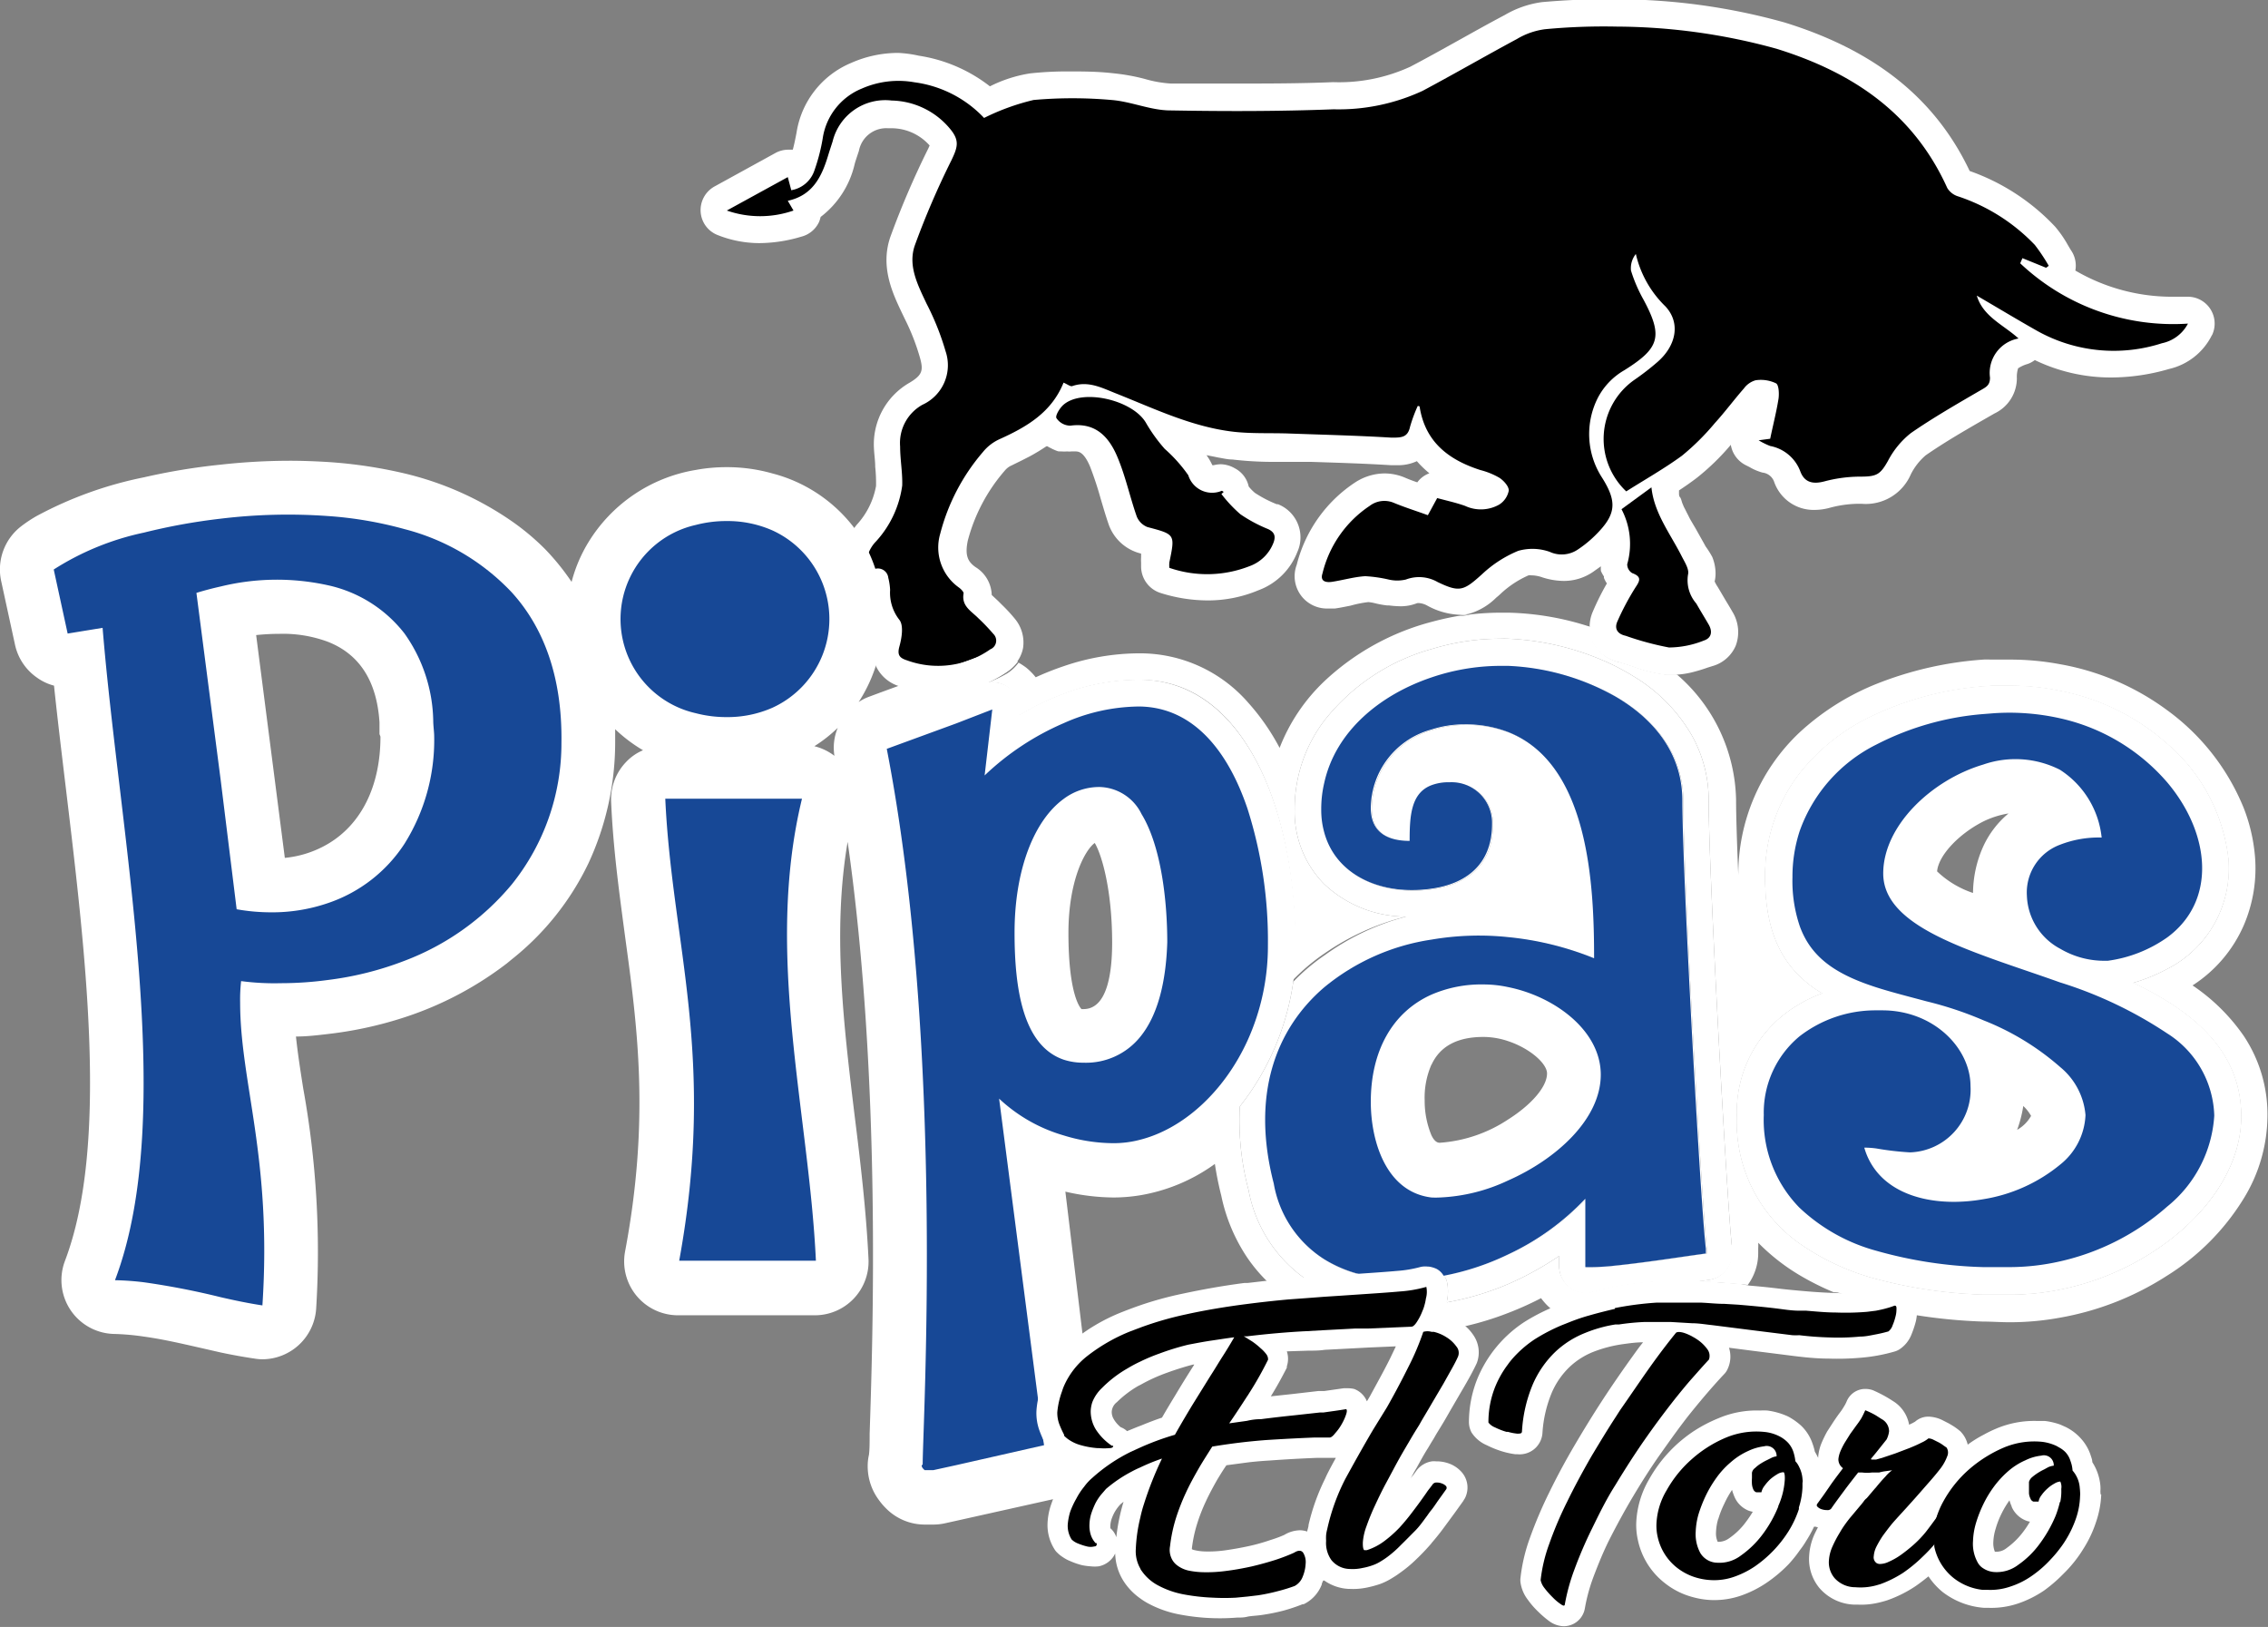
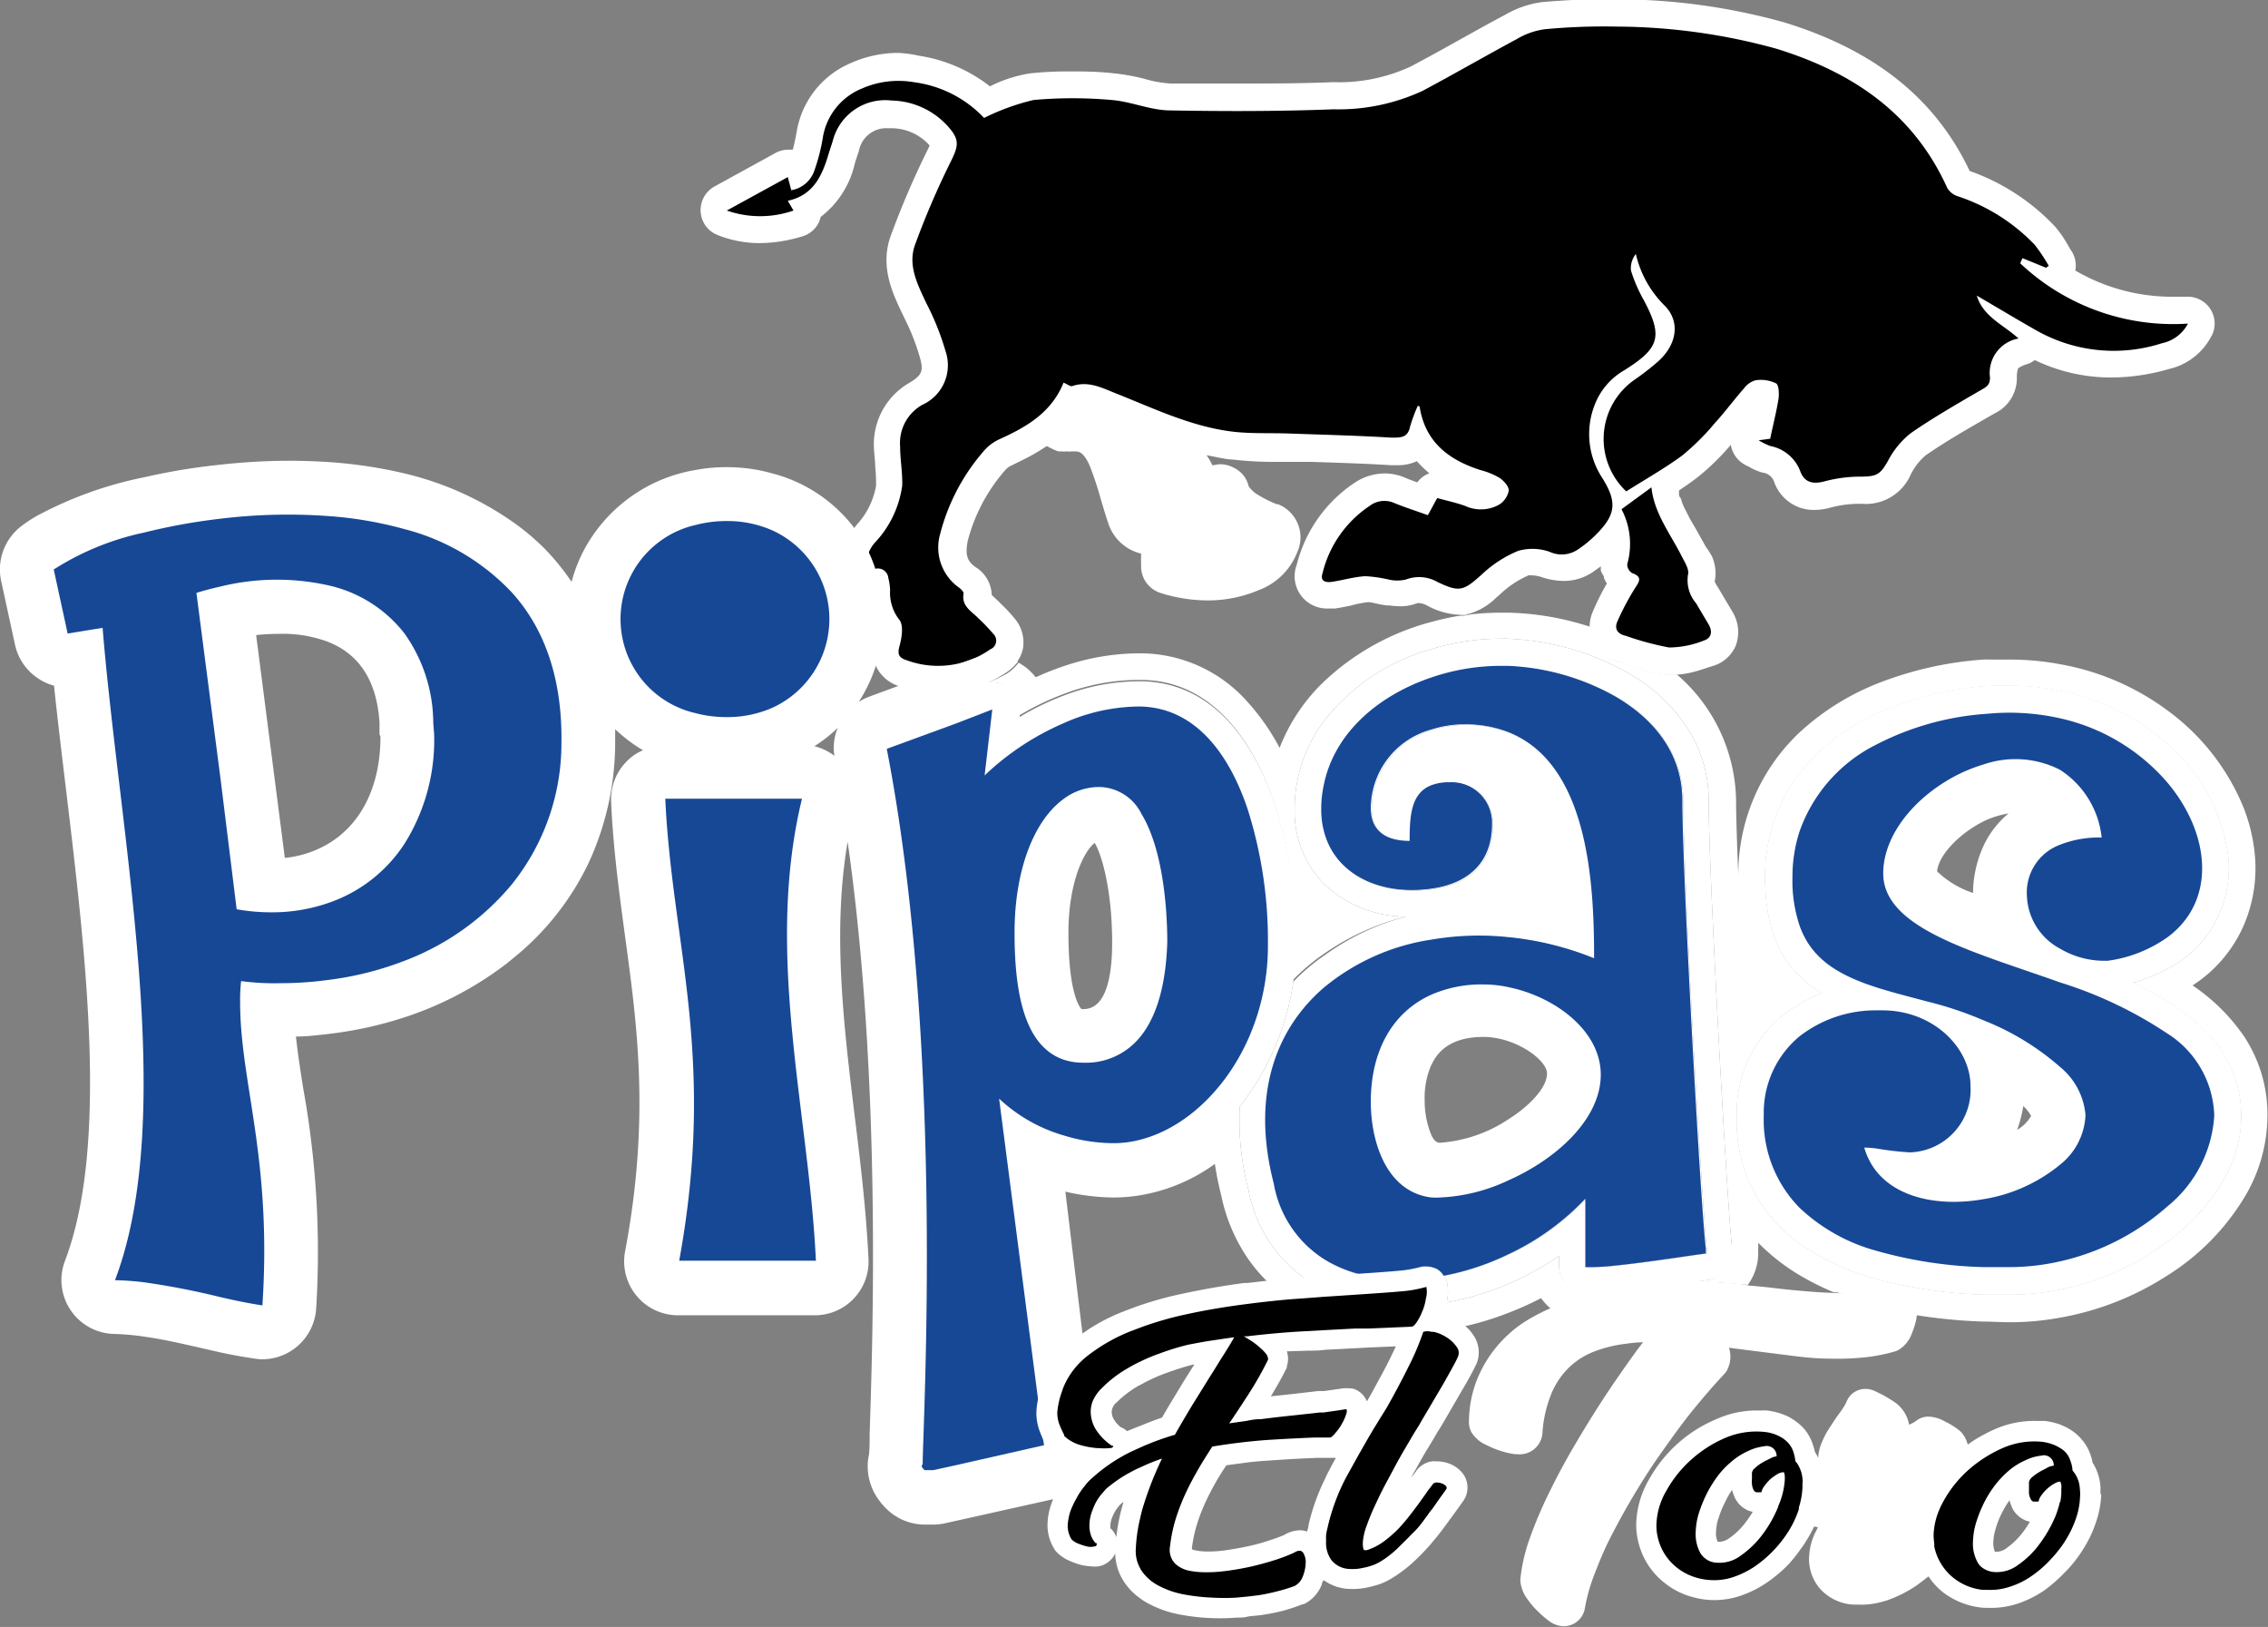
<svg xmlns="http://www.w3.org/2000/svg" id="Calque_1" data-name="Calque 1" viewBox="0 0 162.92 116.84">
  <rect x="0" y="0" width="162.92" height="116.84" fill="#808080" stroke="none" />
  <defs>
    <style>.cls-1{fill:#fff;}.cls-2{fill:#174896;}</style>
  </defs>
  <title>Pipas El Toro</title>
  <path class="cls-1" d="M158.89,24.07a4.58,4.58,0,0,1-3.08,2.43,15,15,0,0,1-4.15.61,12.57,12.57,0,0,1-5.49-1.25,1.86,1.86,0,0,1-.52.28,2.47,2.47,0,0,0-.68.31,2,2,0,0,0-.09.71,2.8,2.8,0,0,1-1.6,2.53l-.42.24c-1.6.92-3.1,1.78-4.53,2.77a4.37,4.37,0,0,0-1.07,1.37,3.52,3.52,0,0,1-3.54,2.11h-.25a8.19,8.19,0,0,0-2,.28,4.2,4.2,0,0,1-1.12.16,3,3,0,0,1-2.9-2,1,1,0,0,0-.84-.68,3.79,3.79,0,0,1-.94-.4l-.28-.14a2,2,0,0,1-1.06-1.46l-.07.09a17.07,17.07,0,0,1-2.36,2.28c-.42.32-.85.62-1.29.91,0,.07,0,.15,0,.22s0,.19.08.28.11.31.18.47.07.18.12.27.17.34.26.51l.12.24c.13.24.28.48.43.74l.64,1.14.08.15A6.81,6.81,0,0,1,123,40a3.2,3.2,0,0,1,.23,1,2.51,2.51,0,0,1-.06.76,2.77,2.77,0,0,0,.22.39l.16.27.4.68c.17.28.34.56.5.84a2.79,2.79,0,0,1,.24,2.42A2.57,2.57,0,0,1,123,47.84l-.32.1a12.14,12.14,0,0,1-1.2.36,6.38,6.38,0,0,1-1,.15h-.74a10,10,0,0,1-2.38-.58c-.36-.12-.71-.23-1-.31a2.78,2.78,0,0,1-1.9-1.43,2.47,2.47,0,0,1-.27-1.13,2.73,2.73,0,0,1,.24-1.1,18.27,18.27,0,0,1,1-2,2.1,2.1,0,0,1-.21-.39.36.36,0,0,1,0-.11A2.07,2.07,0,0,1,115,41a0,0,0,0,0,0,0,1.86,1.86,0,0,1,0-.33l-.1.07-.45.32a3.69,3.69,0,0,1-2.12.66,5.13,5.13,0,0,1-1.55-.26,2.37,2.37,0,0,0-.77-.14.85.85,0,0,0-.21,0,7.12,7.12,0,0,0-2,1.32c-.1.1-.21.19-.32.28a4.59,4.59,0,0,1-1.85,1.13h0a2.77,2.77,0,0,1-.71.1h-.1a5.25,5.25,0,0,1-2.3-.66,1.4,1.4,0,0,0-.51-.17.63.63,0,0,0-.22,0,3.18,3.18,0,0,1-1.21.22,7,7,0,0,1-.8-.06h-.14a6.78,6.78,0,0,1-.88-.16,3,3,0,0,0-.47-.08A8.43,8.43,0,0,0,97,43.5c-.37.07-.73.15-1.1.2l-.47,0a2.32,2.32,0,0,1-2.28-3.14,10,10,0,0,1,4.22-5.93A3.93,3.93,0,0,1,99.47,34a3.8,3.8,0,0,1,1.4.28c.3.13.61.25.94.36a1.86,1.86,0,0,1,.87-.65,7.43,7.43,0,0,1-.9-.87,3.18,3.18,0,0,1-1.38.29l-.47,0c-1.91-.12-3.88-.18-5.77-.24l-1.63,0-1.28,0A25.53,25.53,0,0,1,88.52,33c-.32,0-.64-.08-1-.14l-.34-.07-.51-.1,0,0a4.23,4.23,0,0,1,.37.62l.05.1.09,0a2.32,2.32,0,0,1,.52-.07,2.13,2.13,0,0,1,1,.29,1.93,1.93,0,0,1,1,1.31,3.3,3.3,0,0,0,.45.46,8.69,8.69,0,0,0,1.56.81l.09,0a2.56,2.56,0,0,1,1.39,3.44,4.75,4.75,0,0,1-2.79,2.74,9.33,9.33,0,0,1-3.65.73,11.3,11.3,0,0,1-3.4-.54,2,2,0,0,1-1.38-1.89c0-.08,0-.17,0-.28a3.35,3.35,0,0,1,0-.4l0-.25-.24-.07a3.28,3.28,0,0,1-2.08-2c-.22-.63-.4-1.26-.58-1.86a24.48,24.48,0,0,0-.77-2.33c-.46-1.08-.84-1.08-1.08-1.08h-.25a1.67,1.67,0,0,1-.32,0,2.69,2.69,0,0,1-.4,0l-.13,0L76,32.41l-.16-.06-.23-.1-.15-.08a1.14,1.14,0,0,1-.22-.12l-.07,0-.34.22-.24.15-.41.24-.22.12-.47.24-.18.09-.63.31a1.32,1.32,0,0,0-.46.33,12.49,12.49,0,0,0-2.7,5.08c-.22,1.06,0,1.51.56,1.9a2.43,2.43,0,0,1,1.16,2l0,0,.45.42.31.31a11.28,11.28,0,0,1,.92,1,2.66,2.66,0,0,1,.57,2.08,2.47,2.47,0,0,1-.44,1,3.06,3.06,0,0,1-.82.77A8.82,8.82,0,0,1,71,49h0a8.28,8.28,0,0,1-1.69.59,8.49,8.49,0,0,1-1.8.2,8.85,8.85,0,0,1-2.92-.51s0,0,0,0a2.72,2.72,0,0,1-1.66-1.43,2.89,2.89,0,0,1-.1-1.9c.06-.24.09-.42.11-.54A5,5,0,0,1,62.08,43a2,2,0,0,1-.74-.23l-.08,0a1.91,1.91,0,0,1-.87-1.22,3.86,3.86,0,0,1-.06-1.5,5,5,0,0,1,1-2.08l.1-.14.1-.13a5.56,5.56,0,0,0,1.4-2.8,11.17,11.17,0,0,0-.06-1.38c0-.44-.07-.87-.09-1.31a5.09,5.09,0,0,1,2.55-4.72c.91-.54,1-.87.78-1.71A15.87,15.87,0,0,0,65,22.91l-.23-.48c-.66-1.39-1.56-3.3-.8-5.45a61.75,61.75,0,0,1,2.71-6.31l.1-.22A3.67,3.67,0,0,0,64,9.21h-.21a2,2,0,0,0-2.09,1.62l-.1.3c-.07.22-.15.44-.21.67a6.64,6.64,0,0,1-2.44,3.78,3.18,3.18,0,0,1-.1.33A1.93,1.93,0,0,1,57.55,17a10.69,10.69,0,0,1-3,.46,8.13,8.13,0,0,1-3-.58,1.92,1.92,0,0,1-1.22-1.67,1.94,1.94,0,0,1,1-1.82L55.68,11a1.93,1.93,0,0,1,.93-.25l.34,0c.11-.4.19-.82.27-1.23a6.5,6.5,0,0,1,3.92-5,8.33,8.33,0,0,1,3.39-.72A8.56,8.56,0,0,1,66,4,11,11,0,0,1,71.11,6.2,9.77,9.77,0,0,1,74,5.27a24.8,24.8,0,0,1,2.81-.14c.94,0,2,0,3.14.13a14.55,14.55,0,0,1,2.29.41A8.46,8.46,0,0,0,84.11,6c1.52,0,3.08,0,4.65,0,2.27,0,4.63,0,7-.1a12.26,12.26,0,0,0,5.55-1.11c1.16-.61,2.31-1.25,3.46-1.89s2.2-1.23,3.32-1.82a7.14,7.14,0,0,1,2.7-.93c1.61-.14,3-.2,4.31-.2.36,0,.73,0,1.08,0a45,45,0,0,1,12,1.66c6.49,2,10.84,5.46,13.31,10.67a15.45,15.45,0,0,1,6.14,4,8.2,8.2,0,0,1,.92,1.33c.08.13.16.28.25.41a1.94,1.94,0,0,1,.28,1.41,13.78,13.78,0,0,0,7.12,1.88l.86,0h.1a1.93,1.93,0,0,1,1.74,2.76Z" />
  <path class="cls-1" d="M122.74,44.85c-.29-.51-.6-1-.89-1.51-.11-.17-.21-.34-.31-.52a1.91,1.91,0,0,1-.28-1.57c.1-.37-.24-.88-.46-1.28-.85-1.62-2-3.11-2.17-5l-2.15,1.58a5.32,5.32,0,0,1,.41,3.94.75.75,0,0,0,.36.64c.68.25.56.54.24,1a18.17,18.17,0,0,0-1.31,2.51c-.21.48,0,.87.6,1a24,24,0,0,0,3.11.85,4.55,4.55,0,0,0,1.65-.26l.85-.27C123,45.82,123,45.35,122.74,44.85ZM91.1,38c-.51-.23-1-.45-1.49-.72-.18-.11-.36-.22-.52-.34a10,10,0,0,1-1.36-1.47s.12-.1.17-.16-.11-.07-.15-.06a1.78,1.78,0,0,1-2.4-1.12,10.62,10.62,0,0,0-1.69-1.89,11.54,11.54,0,0,1-1.32-1.82,2.53,2.53,0,0,0-.43-.56c-1.33-1.31-4.37-1.86-5.51-.77h0c-.25.25-.56.75-.46.93a1.16,1.16,0,0,0,.48.41.85.85,0,0,0,.48.13c1.81-.25,2.78.81,3.37,2.23s.9,2.88,1.4,4.29a1,1,0,0,0,.26.41,1.07,1.07,0,0,0,.5.34c2,.54,2,.52,1.59,2.55a1.4,1.4,0,0,0,0,.36,8.46,8.46,0,0,0,5.62-.06.59.59,0,0,0,.14-.06A2.86,2.86,0,0,0,91.47,39C91.64,38.57,91.6,38.25,91.1,38Zm64.57-14.77A15.7,15.7,0,0,1,148,21a18.53,18.53,0,0,1-2.87-2.13l.19-.37,1.69.69.18-.13a11.17,11.17,0,0,0-1-1.51,11.46,11.46,0,0,0-3.72-2.71c-.58-.29-1.19-.54-1.8-.78a1.43,1.43,0,0,1-.77-.6A16.43,16.43,0,0,0,134.76,7a20.9,20.9,0,0,0-5.51-2.94c-.53-.19-1.08-.38-1.64-.55a33.66,33.66,0,0,0-6.07-1.22C119.75,2.1,118,2,116.15,2H116a40.76,40.76,0,0,0-5.06.18,5.27,5.27,0,0,0-2,.7c-.23.13-.47.25-.7.39-1.84,1-3.66,2-5.5,3l-.58.31a14.29,14.29,0,0,1-6.4,1.33h-.73C93.28,8,91.44,8,89.61,8s-3.7,0-5.54-.05a9.56,9.56,0,0,1-2.16-.36,13.54,13.54,0,0,0-2.06-.38,33.14,33.14,0,0,0-3.45-.12,19.24,19.24,0,0,0-2.15.13,15.85,15.85,0,0,0-3.56,1.28,6.88,6.88,0,0,0-2-1.56,10,10,0,0,0-3-1,6.47,6.47,0,0,0-2.52,0,6.71,6.71,0,0,0-1.27.41A4.57,4.57,0,0,0,59.12,10a12.76,12.76,0,0,1-.6,2.28,2.12,2.12,0,0,1-1.66,1.44c-.1-.38-.19-.73-.25-.94l-1.13.62-3.25,1.78a6.66,6.66,0,0,0,3.25.38A9.88,9.88,0,0,0,57,15.18c-.15-.25-.25-.44-.41-.7,1.8-.38,2.44-1.74,2.9-3.25.1-.34.22-.67.32-1A3.84,3.84,0,0,1,63.19,7.3a5.1,5.1,0,0,1,.88,0,5.59,5.59,0,0,1,4.17,2,2.23,2.23,0,0,1,.46.77,1.31,1.31,0,0,1,0,.68,4.28,4.28,0,0,1-.34.83,63.5,63.5,0,0,0-2.63,6.11c-.51,1.47.22,2.86.84,4.2A19.09,19.09,0,0,1,68,25.23a3.13,3.13,0,0,1-1.67,3.86,3.16,3.16,0,0,0-1.61,3c0,.93.19,1.87.15,2.8a6.81,6.81,0,0,1-1.63,3.69L63,38.9a5.68,5.68,0,0,0-.55.86,1.91,1.91,0,0,0-.15,1.29l.57-.15h0a1.35,1.35,0,0,1,.33,0c.35,0,.58.24.68.68a4.25,4.25,0,0,1,.13.87,3.14,3.14,0,0,0,.67,2.16c.31.39.17,1.28,0,1.89s0,.83.53,1a6.59,6.59,0,0,0,3.49.29l.09,0a6.42,6.42,0,0,0,1.59-.56,8.23,8.23,0,0,0,.86-.49.67.67,0,0,0,.22-1.1,12.9,12.9,0,0,0-1.09-1.13c-.49-.51-1.22-.87-1.05-1.79,0-.12-.22-.33-.37-.45A2.52,2.52,0,0,1,68.7,42a3.52,3.52,0,0,1-1.06-3.62,10.78,10.78,0,0,1,1.06-2.86,21.25,21.25,0,0,1,2-3,3.29,3.29,0,0,1,1.18-.91c1.88-.87,3.63-1.86,4.52-3.85a1.47,1.47,0,0,0,.1-.22c.28.12.48.3.62.25,1.17-.41,2.19.15,3.2.55l1.59.64a25.49,25.49,0,0,0,6.83,2.09c.29,0,.57.06.87.07,1,.05,2,0,3,.05l2.53.09c1.64,0,3.29.11,4.93.21.71,0,1.17,0,1.34-.78a12.11,12.11,0,0,1,.54-1.49c.07,0,.14,0,.15.06a5.17,5.17,0,0,0,.75,2,6.42,6.42,0,0,0,3.62,2.49,5.33,5.33,0,0,1,1.37.56,2.24,2.24,0,0,1,.51.51.67.67,0,0,1,.15.41,1.25,1.25,0,0,1-.15.45,1.9,1.9,0,0,1-.53.56,2.7,2.7,0,0,1-2.46.09c-.65-.24-1.34-.38-2-.56l-.51.77c-.09.14-.18.26-.25.38-.89-.32-1.69-.57-2.46-.9a1.79,1.79,0,0,0-1.73.22,7.89,7.89,0,0,0-3.27,4.56c0,.11-.08.21-.11.31-.1.29,0,.46.11.54a.8.8,0,0,0,.54.06c.81-.11,1.61-.35,2.42-.41a11,11,0,0,1,1.68.25,2.72,2.72,0,0,0,1.24,0,2.51,2.51,0,0,1,1.83,0,2.88,2.88,0,0,1,.45.19c1.59.76,1.87.62,3.18-.55a9.68,9.68,0,0,1,1.87-1.35,7,7,0,0,1,.74-.34,3.73,3.73,0,0,1,2.26.07,2.12,2.12,0,0,0,2-.14,9.9,9.9,0,0,0,1.24-1c1.52-1.49,1.65-2.4.52-4.18a5.78,5.78,0,0,1-.31-5.71A4.18,4.18,0,0,1,116,27.1c.21-.16.43-.32.64-.45,2.54-1.58,2.8-2.42,1.38-5.07a11.36,11.36,0,0,1-.9-2.09,1.64,1.64,0,0,1,.35-1.19A7.65,7.65,0,0,0,119.64,22c1.09,1.17.79,2.81-.58,4-.53.46-1.1.88-1.67,1.29A5,5,0,0,0,116,34.28a5.46,5.46,0,0,0,.78,1c1.34-.87,2.71-1.63,4-2.57a9.88,9.88,0,0,0,.77-.66c.56-.52,1.07-1.11,1.59-1.68.73-.8,1.38-1.68,2.09-2.49a1.67,1.67,0,0,1,.84-.59,2.62,2.62,0,0,1,1.47.22c.2.12.24.73.17,1.09-.14.95-.37,1.88-.59,2.89l-.83.11a4.92,4.92,0,0,0,.83.4,2.84,2.84,0,0,1,2.14,1.8s0,0,0,.05c.32.81.95.9,1.74.7a10.11,10.11,0,0,1,2.56-.34,2.55,2.55,0,0,0,1.19-.16,2.12,2.12,0,0,0,.82-1,6.19,6.19,0,0,1,1.65-2C138.86,30,140.6,29,142.32,28l.14-.09a.79.79,0,0,0,.49-.79A2.5,2.5,0,0,1,145,24.32a17.31,17.31,0,0,1-2.55-2.16,3.27,3.27,0,0,1-.48-.93l.48.28c1.3.76,2.58,1.53,3.89,2.27a10.61,10.61,0,0,0,1.62.73,11.49,11.49,0,0,0,7.31.13,2.55,2.55,0,0,0,.39-.13,2.48,2.48,0,0,0,1.48-1.27C156.65,23.26,156.16,23.27,155.67,23.26Zm-34.41,18c.1-.37-.24-.88-.46-1.28-.85-1.62-2-3.11-2.17-5l-2.15,1.58a5.32,5.32,0,0,1,.41,3.94.75.75,0,0,0,.36.64c.68.25.56.54.24,1a18.17,18.17,0,0,0-1.31,2.51c-.21.48,0,.87.6,1a24,24,0,0,0,3.11.85,4.55,4.55,0,0,0,1.65-.26V42.82A1.91,1.91,0,0,1,121.26,41.25ZM91.1,38c-.51-.23-1-.45-1.49-.72-.18-.11-.36-.22-.52-.34a10,10,0,0,1-1.36-1.47s.12-.1.17-.16-.11-.07-.15-.06a1.78,1.78,0,0,1-2.4-1.12,10.62,10.62,0,0,0-1.69-1.89,11.54,11.54,0,0,1-1.32-1.82,2.53,2.53,0,0,0-.43-.56c-1.33-1.31-4.37-1.86-5.51-.77h0c-.25.25-.56.75-.46.93a1.16,1.16,0,0,0,.48.41.85.85,0,0,0,.48.13c1.81-.25,2.78.81,3.37,2.23s.9,2.88,1.4,4.29a1,1,0,0,0,.26.41,1.07,1.07,0,0,0,.5.34c2,.54,2,.52,1.59,2.55a1.4,1.4,0,0,0,0,.36,8.46,8.46,0,0,0,5.62-.06.59.59,0,0,0,.14-.06A2.86,2.86,0,0,0,91.47,39C91.64,38.57,91.6,38.25,91.1,38Z" />
  <path d="M145.28,18.54l1.7.69.19-.14a13,13,0,0,0-1-1.5,13.48,13.48,0,0,0-5.52-3.49,1.38,1.38,0,0,1-.77-.6c-2.43-5.38-6.81-8.31-12.27-10a43.65,43.65,0,0,0-11.46-1.59,44.77,44.77,0,0,0-5.18.19,5.27,5.27,0,0,0-2,.7c-2.27,1.22-4.5,2.51-6.77,3.72a14.36,14.36,0,0,1-6.41,1.33C91.93,8,88,8,84.07,7.93c-1.41,0-2.81-.64-4.23-.75a31.62,31.62,0,0,0-5.59,0,16.41,16.41,0,0,0-3.56,1.29,8.38,8.38,0,0,0-5-2.56,6.54,6.54,0,0,0-3.78.45,4.59,4.59,0,0,0-2.81,3.57,13.5,13.5,0,0,1-.59,2.29,2.12,2.12,0,0,1-1.67,1.44l-.25-.94-4.38,2.4a7.27,7.27,0,0,0,4.79,0l-.41-.7c1.8-.39,2.44-1.74,2.9-3.26.1-.33.21-.66.32-1a3.89,3.89,0,0,1,4.24-2.94,5.59,5.59,0,0,1,4.17,2c.72.85.59,1.32.13,2.28a58.86,58.86,0,0,0-2.63,6.11c-.52,1.47.21,2.86.84,4.2a19,19,0,0,1,1.36,3.4,3.12,3.12,0,0,1-1.66,3.86,3.14,3.14,0,0,0-1.6,3c0,.93.18,1.87.15,2.8a7.43,7.43,0,0,1-1.87,4,2.5,2.5,0,0,0-.69,2.15l.56-.15a.75.75,0,0,1,1,.63,4.25,4.25,0,0,1,.13.87,3.15,3.15,0,0,0,.67,2.15c.31.4.17,1.29,0,1.9s0,.83.53,1a6.52,6.52,0,0,0,6-.79.67.67,0,0,0,.22-1.1,14.59,14.59,0,0,0-1.09-1.14c-.49-.5-1.22-.86-1.05-1.78,0-.12-.21-.33-.37-.44a3.52,3.52,0,0,1-1.31-3.84,14.6,14.6,0,0,1,3.07-5.87,3.28,3.28,0,0,1,1.17-.91c2-.9,3.76-1.94,4.62-4.07.28.12.49.29.62.25,1.18-.41,2.18.15,3.21.55,2.74,1.09,5.43,2.39,8.41,2.73,1.27.14,2.57.08,3.86.12,2.48.09,5,.15,7.45.3.71,0,1.17,0,1.34-.78a10.72,10.72,0,0,1,.55-1.49c.07,0,.13,0,.14.06.4,2.53,2.09,3.81,4.37,4.54a5.33,5.33,0,0,1,1.37.56c.31.21.68.62.66.92a1.53,1.53,0,0,1-.69,1,2.68,2.68,0,0,1-2.45.09c-.65-.23-1.34-.38-2-.56L102.57,37c-.88-.32-1.68-.57-2.45-.89a1.74,1.74,0,0,0-1.73.22A8.12,8.12,0,0,0,95,41.18c-.19.58.25.66.65.61.81-.12,1.61-.36,2.42-.41a9.86,9.86,0,0,1,1.68.24,2.72,2.72,0,0,0,1.24,0,2.68,2.68,0,0,1,2.28.18c1.58.76,1.87.63,3.18-.55a8.55,8.55,0,0,1,2.61-1.69,3.72,3.72,0,0,1,2.26.07,2.06,2.06,0,0,0,2-.15,8.28,8.28,0,0,0,1.24-1c1.52-1.49,1.65-2.39.52-4.18a5.75,5.75,0,0,1-.31-5.71,4.9,4.9,0,0,1,1.91-2c2.54-1.59,2.8-2.42,1.38-5.07a10.72,10.72,0,0,1-.9-2.09,1.64,1.64,0,0,1,.35-1.19A7.62,7.62,0,0,0,119.63,22c1.1,1.17.8,2.81-.57,4a18.6,18.6,0,0,1-1.67,1.29,5.18,5.18,0,0,0-.57,8c1.34-.85,2.71-1.62,4-2.56a17.39,17.39,0,0,0,2.36-2.34c.73-.8,1.38-1.68,2.09-2.49a1.58,1.58,0,0,1,.84-.59,2.52,2.52,0,0,1,1.47.22c.2.11.23.73.18,1.1-.15.94-.39,1.87-.6,2.88l-.83.11a5.13,5.13,0,0,0,.83.41,2.88,2.88,0,0,1,2.17,1.84c.31.81.94.91,1.73.7a10.11,10.11,0,0,1,2.56-.34c1.19,0,1.44-.14,2-1.13a6.19,6.19,0,0,1,1.65-2C138.86,30,140.6,29,142.32,28c.39-.22.63-.36.63-.88A2.51,2.51,0,0,1,145,24.31c-1.1-1-2.54-1.56-3-3.08,1.46.85,2.9,1.72,4.37,2.55a11.28,11.28,0,0,0,8.93.87,2.73,2.73,0,0,0,1.87-1.41,16,16,0,0,1-12.05-4.33Z" />
-   <path d="M84,40.78a8.33,8.33,0,0,0,5.76-.12A2.89,2.89,0,0,0,91.47,39c.17-.44.13-.76-.37-1a10.45,10.45,0,0,1-2-1.07,9.88,9.88,0,0,1-1.36-1.45l.17-.16c-.05,0-.11-.08-.15-.07a1.79,1.79,0,0,1-2.4-1.12,10.62,10.62,0,0,0-1.69-1.89,11.54,11.54,0,0,1-1.32-1.82c-.92-1.7-4.66-2.57-6-1.31-.24.23-.56.75-.46.92a1.21,1.21,0,0,0,1,.54c1.81-.25,2.77.81,3.37,2.23s.9,2.88,1.4,4.3a1.37,1.37,0,0,0,.76.75c2,.53,2,.51,1.58,2.54A2.16,2.16,0,0,0,84,40.78Z" />
  <path d="M118.63,35l-2.15,1.57a5.35,5.35,0,0,1,.41,3.95.74.74,0,0,0,.36.64c.68.25.56.54.25,1a18.73,18.73,0,0,0-1.33,2.5c-.2.48,0,.87.61,1a21.11,21.11,0,0,0,3.11.84A6.84,6.84,0,0,0,122.4,46c.55-.18.63-.65.34-1.15s-.6-1-.89-1.51a2.54,2.54,0,0,1-.59-2.09c.09-.37-.24-.88-.45-1.29C120,38.35,118.82,36.86,118.63,35Z" />
  <path class="cls-1" d="M37.77,40.78c-.33-.32-.66-.63-1-.93A19.62,19.62,0,0,0,29.06,36a30.74,30.74,0,0,0-5.51-.88c-1-.07-1.89-.1-2.77-.1a41.86,41.86,0,0,0-4.93.29,43.51,43.51,0,0,0-5.51.95,21.91,21.91,0,0,0-7.66,3.09s0,0-.05,0A1.9,1.9,0,0,0,2,41.31l.65,3.06L3,45.9a1.93,1.93,0,0,0,1.89,1.53,1.77,1.77,0,0,0,.32,0l.45-.07c.28,2.9.65,5.93,1,9.1,1.47,12.24,3.13,26.1-.18,34.81a1.94,1.94,0,0,0,1.77,2.62,16.53,16.53,0,0,1,2.12.17,40.23,40.23,0,0,1,4.32.84l1.19.26c.9.21,1.81.4,2.72.52l.28,0a1.95,1.95,0,0,0,1.93-1.81,65.14,65.14,0,0,0-.9-15.4,45,45,0,0,1-.69-6h1a25.21,25.21,0,0,0,3.37-.22A26.32,26.32,0,0,0,29.06,71a21.58,21.58,0,0,0,7.7-4.68,17.88,17.88,0,0,0,5.5-13C42.34,48.12,40.83,43.9,37.77,40.78Zm-14.22,22a10.26,10.26,0,0,1-4.07.8c-.23,0-.47,0-.72,0L16.25,44a17.78,17.78,0,0,1,3.84-.45,12.49,12.49,0,0,1,3.46.47,7.53,7.53,0,0,1,5.51,6.48c.06.39.1.82.13,1.26,0,.25,0,.51,0,.75s0,.26,0,.38a14.33,14.33,0,0,1-.2,2.41A9.55,9.55,0,0,1,23.55,62.78Z" />
  <path class="cls-1" d="M61.34,42.74a8.47,8.47,0,0,0-1-2.76,8.82,8.82,0,0,0-4.85-4,10.1,10.1,0,0,0-3.3-.54,9.89,9.89,0,0,0-2.2.24A8.88,8.88,0,0,0,50,53.2a10.52,10.52,0,0,0,2.2.23,10.37,10.37,0,0,0,3.3-.53,9,9,0,0,0,5.86-10.16Zm-1.8,37.52c-.9-7.41-1.84-15.08,0-22.45a1.92,1.92,0,0,0-.35-1.65,2,2,0,0,0-1.53-.73H47.79a1.93,1.93,0,0,0-1.4.59,1.89,1.89,0,0,0-.53,1.43c.15,3.34.58,6.46,1,9.48.9,6.59,1.83,13.41,0,23.26a1.92,1.92,0,0,0,1.91,2.28h9.82a1.93,1.93,0,0,0,1.4-.59,1.89,1.89,0,0,0,.53-1.43C60.37,87.09,60,83.62,59.54,80.26Z" />
-   <path class="cls-1" d="M89.61,53.59c-1.8-2.88-4.34-4.73-7.7-4.78h-.17a15.15,15.15,0,0,0-5.34,1,19.52,19.52,0,0,0-3.23,1.56l0-.23A1.94,1.94,0,0,0,71.28,49L71,49h0a2.36,2.36,0,0,0-.38.1l-1.31.49-.6.22-5.51,2-.11.05a1.91,1.91,0,0,0-1.22,2.18c.53,2.75,1,5.59,1.33,8.45,2.07,16.56,1.48,34,1.27,40.4,0,.72,0,1.29-.06,1.7a2.34,2.34,0,0,0-.08.54,2.37,2.37,0,0,0,.78,1.71,1.94,1.94,0,0,0,1.37.57h.63a1.92,1.92,0,0,0,.41,0l1.19-.26,6.69-1.48a1.86,1.86,0,0,0,1-.6l.11-.11a2,2,0,0,0,.38-1.43v0l-.48-3.79,0-.11-.29-2.29L74.22,82.79a14.82,14.82,0,0,0,2.18.77A13.75,13.75,0,0,0,80,84a9.3,9.3,0,0,0,1.91-.19A12.12,12.12,0,0,0,89,79.35c.21-.28.43-.56.63-.85a18.76,18.76,0,0,0,3.21-8.11,16.38,16.38,0,0,0,.19-2.5C93,62.58,91.93,57.26,89.61,53.59ZM76.4,60.23A3.17,3.17,0,0,1,79,58.46c1.59,0,2.88,4.13,2.88,9.21,0,3.06-.7,6.72-4,6.72a2,2,0,0,1-1.43-.48c-.8-.73-1.58-2.51-1.58-6.93A13.14,13.14,0,0,1,76.4,60.23Z" />
-   <path class="cls-1" d="M91.87,71.51a13.73,13.73,0,0,0-2.26,4.35A14.46,14.46,0,0,0,89,79.35c.21-.28.43-.56.63-.85a18.76,18.76,0,0,0,3.21-8.11C92.49,70.75,92.17,71.12,91.87,71.51Zm27.05,20.58a21.69,21.69,0,0,0-3.26.45c-.46.09-1,.22-1.48.36.53,0,1.16-.05,1.86-.11,1.52-.15,3.34-.41,4.89-.63l.61-.09.27,0C120.85,92,119.88,92,118.92,92.09Zm2.62-17.87c-.37-6.94-.69-14.11-.69-16.73,0-3.4-2.06-5.87-4.81-7.47a17.15,17.15,0,0,0-7.71-2.2h-.59a15.48,15.48,0,0,0-4.91.83c-3.65,1.23-6.89,3.83-7.71,7.6a8.14,8.14,0,0,0-.21,1.88,6,6,0,0,0,.21,1.63c.74,2.76,3.38,4.16,6.28,4.16a9.54,9.54,0,0,0,1.43-.1c2.51-.35,4.35-1.76,4.35-4.64a2.91,2.91,0,0,0-3.06-3,3.45,3.45,0,0,0-1.29.21c-1.48.56-1.57,2.22-1.57,4-1.33,0-2.79-.43-2.79-2.37a5.89,5.89,0,0,1,4.36-5.63,7.67,7.67,0,0,1,2.33-.37,8.55,8.55,0,0,1,3.17.55c5.86,2.3,6.18,11.13,6.18,16.25a22.1,22.1,0,0,0-6.18-1.52,20.13,20.13,0,0,0-5.5.18,15.73,15.73,0,0,0-7.71,3.43c-3.5,3-5.26,7.76-3.62,14.09a8.05,8.05,0,0,0,3.62,5.43,9.17,9.17,0,0,0,2.59,1.09l-2.59.17-1.29.1h-.14a9.54,9.54,0,0,0,1.43.83c.35.17.71.32,1.08.46a13.91,13.91,0,0,0,4.6.74,13.36,13.36,0,0,0,1.54-.08l.49,0c.35,0,.7-.09,1.06-.16,0,0,0-.07,0-.1a3.26,3.26,0,0,0,0-1.37,1,1,0,0,0-.22-.44,18.61,18.61,0,0,0,4.68-1.54,18.21,18.21,0,0,0,5.55-4V91a16.47,16.47,0,0,0,2.16-.11c1.75-.18,3.92-.5,5.5-.73l1-.14v-.35C122.35,88.19,121.92,81.32,121.54,74.22Zm-13.21,8.41A11.56,11.56,0,0,1,103.42,84a2.21,2.21,0,0,1-.59-.08c-2.36-.55-2.43-4.42-2.43-4.89,0-2.55.86-4.43,2.43-5.48a6.49,6.49,0,0,1,3.73-1,7.35,7.35,0,0,1,1.77.23c2.42.61,4.73,2.35,4.73,4.32C113.06,79.24,110.87,81.32,108.33,82.63Z" />
  <path class="cls-1" d="M155.67,71.9a23,23,0,0,0-2.46-1.32,12.61,12.61,0,0,0,2.46-1,8.08,8.08,0,0,0,4.39-8,12.76,12.76,0,0,0-4.39-8.17,16.22,16.22,0,0,0-7.7-3.8,17.73,17.73,0,0,0-3.63-.37c-.41,0-.82,0-1.24,0l-.64.05a22.61,22.61,0,0,0-7.7,2,14.58,14.58,0,0,0-5.51,4.28A12,12,0,0,0,126.8,63c0,3.35.89,5.54,2.45,7.07a8.09,8.09,0,0,0,1.67,1.27,9.48,9.48,0,0,0-1.67.79,8.92,8.92,0,0,0-4.48,8,10.68,10.68,0,0,0,4.48,9.15,17.4,17.4,0,0,0,5.51,2.56,33.74,33.74,0,0,0,7.7,1.13c.68,0,1.33,0,1.95,0a17.62,17.62,0,0,0,3.56-.36,19.18,19.18,0,0,0,7.7-3.42c3.21-2.39,5.32-5.66,5.32-9C161,76.38,158.75,73.82,155.67,71.9Zm-13.21,9.81a7.22,7.22,0,0,0,1-3.72,6.63,6.63,0,0,0-.46-2.38c2.79,1.41,4.82,3.17,4.82,4.47,0,1.72-2.47,3.46-5.39,4.08a10.94,10.94,0,0,1-2.14.22,7.64,7.64,0,0,1-1-.06A5.93,5.93,0,0,0,142.46,81.71ZM148,57.8a4.13,4.13,0,0,1,.46.71l-.46.13a5.61,5.61,0,0,0-4.31,5.69,6,6,0,0,0,.8,3c-.67-.24-1.35-.48-2-.74-2.88-1.11-5.25-2.36-5.25-3.82,0-2.27,2.46-4.77,5.25-5.79a7.39,7.39,0,0,1,2.5-.48A3.64,3.64,0,0,1,148,57.8Z" />
  <path class="cls-1" d="M155.67,71.9a23,23,0,0,0-2.46-1.32,12.61,12.61,0,0,0,2.46-1,8.08,8.08,0,0,0,4.39-8,12.76,12.76,0,0,0-4.39-8.17,16.22,16.22,0,0,0-7.7-3.8,17.73,17.73,0,0,0-3.63-.37c-.41,0-.82,0-1.24,0l-.64.05a22.61,22.61,0,0,0-7.7,2,14.58,14.58,0,0,0-5.51,4.28A12,12,0,0,0,126.8,63c0,3.35.89,5.54,2.45,7.07a8.09,8.09,0,0,0,1.67,1.27,9.48,9.48,0,0,0-1.67.79,8.92,8.92,0,0,0-4.48,8,10.68,10.68,0,0,0,4.48,9.15,17.4,17.4,0,0,0,5.51,2.56,33.74,33.74,0,0,0,7.7,1.13c.68,0,1.33,0,1.95,0a17.62,17.62,0,0,0,3.56-.36,19.18,19.18,0,0,0,7.7-3.42c3.21-2.39,5.32-5.66,5.32-9C161,76.38,158.75,73.82,155.67,71.9Zm-9.77,8.24a2.6,2.6,0,0,1-1,1,8.76,8.76,0,0,0,.44-1.71A2.87,2.87,0,0,1,145.9,80.14ZM142.46,59a6.43,6.43,0,0,1,1.82-.58,6.71,6.71,0,0,0-1.82,2.38,8.3,8.3,0,0,0-.73,3.33,6.85,6.85,0,0,1-2.58-1.55C139.25,61.43,140.71,59.89,142.46,59Zm-6.29,33.28a1.57,1.57,0,0,0-.63.1,5.76,5.76,0,0,1-1.55.34,15.77,15.77,0,0,1-2.09,0h-.11a25.84,25.84,0,0,0,3,1c.24.07.49.13.74.18l.73.17c.47.09,1,.19,1.45.26a2.83,2.83,0,0,0,0-.5A1.6,1.6,0,0,0,136.17,92.31Zm-14-.27h-.39c-1,0-1.93,0-2.89,0a21.69,21.69,0,0,0-3.26.45c-.46.09-1,.22-1.48.36h-.38A1.93,1.93,0,0,1,112,91V90.2a22.69,22.69,0,0,1-3.62,2,20.38,20.38,0,0,1-4.44,1.33s0-.07,0-.1a3.26,3.26,0,0,0,0-1.37,1,1,0,0,0-.22-.44,18.61,18.61,0,0,0,4.68-1.54,18.21,18.21,0,0,0,5.55-4V91a16.47,16.47,0,0,0,2.16-.11c1.75-.18,3.92-.5,5.5-.73l1-.14v-.35c-.17-1.44-.6-8.31-1-15.41-.37-6.94-.69-14.11-.69-16.73,0-3.4-2.06-5.87-4.81-7.47a17.15,17.15,0,0,0-7.71-2.2h-.59a15.48,15.48,0,0,0-4.91.83c-3.65,1.23-6.89,3.83-7.71,7.6a8.14,8.14,0,0,0-.21,1.88,6,6,0,0,0,.21,1.63c.74,2.76,3.38,4.16,6.28,4.16a9.54,9.54,0,0,0,1.43-.1c2.51-.35,4.35-1.76,4.35-4.64a2.91,2.91,0,0,0-3.06-3,3.45,3.45,0,0,0-1.29.21c-1.48.56-1.57,2.22-1.57,4-1.33,0-2.79-.43-2.79-2.37a5.89,5.89,0,0,1,4.36-5.63,7.67,7.67,0,0,1,2.33-.37,8.55,8.55,0,0,1,3.17.55c5.86,2.3,6.18,11.13,6.18,16.25a22.1,22.1,0,0,0-6.18-1.52,20.13,20.13,0,0,0-5.5.18,15.73,15.73,0,0,0-7.71,3.43c-3.5,3-5.26,7.76-3.62,14.09a8.05,8.05,0,0,0,3.62,5.43,9.17,9.17,0,0,0,2.59,1.09l-2.59.17-1.29.1h-.14a10,10,0,0,1-4.07-6.36v0a19.34,19.34,0,0,1-.63-6c.21-.28.43-.56.63-.85a18.76,18.76,0,0,0,3.21-8.11,16.38,16.38,0,0,0,.19-2.5c0-5.31-1.08-10.63-3.4-14.3-1.8-2.88-4.34-4.73-7.7-4.78h-.17a15.15,15.15,0,0,0-5.34,1,19.52,19.52,0,0,0-3.23,1.56l0-.23A1.94,1.94,0,0,0,71.28,49L71,49a8.82,8.82,0,0,0,1.3-.72,3.06,3.06,0,0,0,.82-.77,4,4,0,0,0-1.84-.46,4.5,4.5,0,0,0-.89.1h0l-.44.14-1.15.42-.09,0-4.12,1.53-1.39.51-.78.29a3.44,3.44,0,0,0-.74.38,10.87,10.87,0,0,0,1.24-2.62,9.66,9.66,0,0,0,.28-1.09,11,11,0,0,0,.24-2.32,11.45,11.45,0,0,0-.24-2.36,9.35,9.35,0,0,0-.33-1.21,10.23,10.23,0,0,0-.45-1.13,9.19,9.19,0,0,0-1.12-1.86A10.78,10.78,0,0,0,55.48,34a11.92,11.92,0,0,0-3.31-.45,12.05,12.05,0,0,0-2.19.2,11.17,11.17,0,0,0-7.71,5.19,10.59,10.59,0,0,0-1.21,2.85,17.15,17.15,0,0,0-1.91-2.36,17.4,17.4,0,0,0-2.39-2A22.74,22.74,0,0,0,29.06,34a33.55,33.55,0,0,0-5.51-.82c-1-.06-1.89-.09-2.77-.09a45.55,45.55,0,0,0-4.93.28,44.91,44.91,0,0,0-5.51.91,27.76,27.76,0,0,0-7.71,2.78,9.8,9.8,0,0,0-1.14.76A3.91,3.91,0,0,0,.08,41.71l1,4.6a3.87,3.87,0,0,0,1.57,2.35,3.66,3.66,0,0,0,1.23.58c.25,2.39.55,4.86.86,7.44,1.44,12,3.07,25.62-.08,33.89A3.87,3.87,0,0,0,8.19,95.8a17.51,17.51,0,0,1,2.15.19c1.31.18,2.61.48,3.89.77l1.62.37c.8.17,1.62.32,2.44.44a3.64,3.64,0,0,0,.56.05A3.89,3.89,0,0,0,22.71,94a65.81,65.81,0,0,0-.93-15.84c-.21-1.34-.4-2.56-.52-3.72.77,0,1.53-.09,2.29-.18a27.85,27.85,0,0,0,5.51-1.2,24.55,24.55,0,0,0,7.36-3.88l.34-.28A19.63,19.63,0,0,0,42.27,62a20.64,20.64,0,0,0,1.92-8.63c0-.35,0-.7,0-1a11,11,0,0,0,2,1.51,3.61,3.61,0,0,0-1.23.86,3.86,3.86,0,0,0-1.06,2.85c.15,3.42.59,6.57,1,9.65.88,6.45,1.8,13.1,0,22.65a3.87,3.87,0,0,0,3.81,4.57h9.82a3.86,3.86,0,0,0,3.86-4c-.16-3.44-.58-7-1-10.35-.79-6.52-1.6-13.24-.5-19.65,2.44,17.08,1.8,35.87,1.58,42.51,0,.62,0,1.12-.05,1.51a3.57,3.57,0,0,0-.09.8,4.05,4.05,0,0,0,.8,2.44,4.65,4.65,0,0,0,.54.63,3.91,3.91,0,0,0,2.74,1.14h.63a3.84,3.84,0,0,0,.83-.09l.77-.17,7-1.56.08,0a3.09,3.09,0,0,0,.59-.18,3.82,3.82,0,0,0,2.43-3.33,3.76,3.76,0,0,0,0-.75l-.08-.6-.26-2-.42-3.28-.21-1.66L76.53,85.58A15.79,15.79,0,0,0,80,86a12,12,0,0,0,1.91-.16,12.75,12.75,0,0,0,5.36-2.25c.11.73.26,1.49.46,2.28a12.54,12.54,0,0,0,1.88,4.47A11.37,11.37,0,0,0,91,92a9.83,9.83,0,0,0,1.57,1.31,11.76,11.76,0,0,0,2.55,1.37,12.63,12.63,0,0,0,2.26.69,16.38,16.38,0,0,0,3.42.35,13.49,13.49,0,0,0,1.42-.06l.61,0s0,0,0,0a22.54,22.54,0,0,0,2.39-.41,22.09,22.09,0,0,0,3.1-.95,23.06,23.06,0,0,0,2.38-1.07,4.48,4.48,0,0,0,.66.72,3.74,3.74,0,0,0,1.77.84,2.8,2.8,0,0,0,.59.07h.41c.54,0,1.19,0,1.9-.1,1.62-.14,3.53-.42,5.17-.66l.33,0,1.48-.2a4,4,0,0,0,.86-.22,3.8,3.8,0,0,0,1.76-1.34L125,92.2C124,92.13,123.1,92.07,122.2,92ZM27.33,52.9c0,3.59-1.4,6.31-3.78,7.71a7.5,7.5,0,0,1-3.09,1l-2.06-16a16.09,16.09,0,0,1,1.69-.09,9.26,9.26,0,0,1,3.46.57c2.27.89,3.52,2.82,3.71,5.78,0,.28,0,.57,0,.85Zm32.61,1.38a3.92,3.92,0,0,0-1.44-.69,10.29,10.29,0,0,0,1.68-1.32A3.69,3.69,0,0,0,59.94,54.28ZM76.75,67c0-3.71,1.16-5.93,1.89-6.46.52.87,1.25,3.43,1.25,7.15,0,2.19-.35,4.78-2.06,4.78,0,0-.14,0-.14,0S76.75,71.67,76.75,67Zm26.08,9.47c.61-1.33,1.85-2,3.73-2a5.57,5.57,0,0,1,1.77.3c1.57.52,2.8,1.61,2.8,2.32,0,1-1.2,2.3-2.8,3.31a10.15,10.15,0,0,1-4.91,1.67c-.24,0-.43-.2-.59-.53a6.44,6.44,0,0,1-.49-2.5A5.92,5.92,0,0,1,102.83,76.45Zm13.5-28.89c.31.08.66.19,1,.31a10,10,0,0,0,2.38.58h.74a17.15,17.15,0,0,0-2.11-1.55A19.45,19.45,0,0,0,116,45.7a17.65,17.65,0,0,0-1.88-.7,2.47,2.47,0,0,0,.27,1.13A2.78,2.78,0,0,0,116.33,47.56Zm-11.49-3.38a2.77,2.77,0,0,0,.71-.1A5.52,5.52,0,0,0,104.84,44.18Z" />
  <path class="cls-1" d="M161.18,74.4a13.91,13.91,0,0,0-3.68-3.63,9.77,9.77,0,0,0,3.68-4.32,10.35,10.35,0,0,0,.8-5,12.41,12.41,0,0,0-.8-3.41A16.25,16.25,0,0,0,155.67,51a18.28,18.28,0,0,0-7.7-3.3,19.37,19.37,0,0,0-3.63-.33c-.45,0-.9,0-1.36,0a4.38,4.38,0,0,0-.52,0,25.52,25.52,0,0,0-7.7,1.76,18,18,0,0,0-5.51,3.49,14,14,0,0,0-4.38,10.22c-.1-2.36-.16-4.28-.16-5.39a12.18,12.18,0,0,0-4.24-9h-.74a10,10,0,0,1-2.38-.58c-.36-.12-.71-.23-1-.31a2.78,2.78,0,0,1-1.9-1.43,2.47,2.47,0,0,1-.27-1.13,20.33,20.33,0,0,0-5.83-1c-.2,0-.4,0-.59,0a19.56,19.56,0,0,0-2.16.13h0a2.77,2.77,0,0,1-.71.1h-.1c-.65.11-1.28.25-1.91.42a17.86,17.86,0,0,0-7.71,4.24,13.18,13.18,0,0,0-3.25,4.82,16.05,16.05,0,0,0-2.26-3.25,10.3,10.3,0,0,0-7.7-3.54h-.17a16.88,16.88,0,0,0-5.34.91,20.76,20.76,0,0,0-2.05.81,4.43,4.43,0,0,0-.68-.69,5.21,5.21,0,0,0-.55-.36,3.06,3.06,0,0,1-.82.77A8.82,8.82,0,0,1,71,49l.28,0a1.94,1.94,0,0,1,1.92,2.16l0,.23a19.52,19.52,0,0,1,3.23-1.56,15.15,15.15,0,0,1,5.34-1h.17c3.36,0,5.9,1.9,7.7,4.78,2.32,3.67,3.4,9,3.4,14.3a16.38,16.38,0,0,1-.19,2.5,14.32,14.32,0,0,1,2.3-1.94A17.61,17.61,0,0,1,101,65.83a8.59,8.59,0,0,1-5.89-2.35A7.39,7.39,0,0,1,93,58.12a10.47,10.47,0,0,1,2.14-6.38,14.86,14.86,0,0,1,7.71-5.13,16.85,16.85,0,0,1,4.91-.74,5.82,5.82,0,0,1,.59,0A19.33,19.33,0,0,1,116,47.82c.45.23.89.47,1.31.73a11.87,11.87,0,0,1,4.19,4.21,9.46,9.46,0,0,1,1.24,4.73c0,5.34,1.35,29.33,1.66,31.92a1.62,1.62,0,0,1,0,.22V90a1.92,1.92,0,0,1-1.68,1.92l-1,.14h.39c.9,0,1.84.09,2.79.16l.65.06a3.87,3.87,0,0,0,.75-2.28v-.35a2.91,2.91,0,0,0,0-.4,14.69,14.69,0,0,0,2.89,2.28,19.44,19.44,0,0,0,2.54,1.28h.11a15.77,15.77,0,0,0,2.09,0,5.76,5.76,0,0,0,1.55-.34,1.57,1.57,0,0,1,.63-.1,1.6,1.6,0,0,1,1.53,1.58,2.83,2.83,0,0,1,0,.5,38.76,38.76,0,0,0,4.78.46c.64,0,1.29.05,1.95.05a20,20,0,0,0,3.56-.32,20.83,20.83,0,0,0,7.7-3,17.05,17.05,0,0,0,5.51-5.51,11.44,11.44,0,0,0,1.74-5.91A10.16,10.16,0,0,0,161.18,74.4Zm-5.51,14.79a19.18,19.18,0,0,1-7.7,3.42,17.62,17.62,0,0,1-3.56.36c-.62,0-1.27,0-1.95,0a33.74,33.74,0,0,1-7.7-1.13,17.4,17.4,0,0,1-5.51-2.56,10.68,10.68,0,0,1-4.48-9.15,8.92,8.92,0,0,1,4.48-8,9.48,9.48,0,0,1,1.67-.79,8.09,8.09,0,0,1-1.67-1.27c-1.56-1.53-2.45-3.72-2.45-7.07a12,12,0,0,1,2.45-7.42,14.58,14.58,0,0,1,5.51-4.28,22.61,22.61,0,0,1,7.7-2l.64-.05c.42,0,.83,0,1.24,0a17.73,17.73,0,0,1,3.63.37,16.22,16.22,0,0,1,7.7,3.8,12.76,12.76,0,0,1,4.39,8.17,8.08,8.08,0,0,1-4.39,8,12.61,12.61,0,0,1-2.46,1,23,23,0,0,1,2.46,1.32c3.08,1.92,5.32,4.48,5.32,8.26C161,83.53,158.88,86.8,155.67,89.19Z" />
  <path class="cls-1" d="M124.45,89.63V90a1.92,1.92,0,0,1-1.68,1.92l-1,.14c-1,0-1.93,0-2.89,0a21.69,21.69,0,0,0-3.26.45c-.46.09-1,.22-1.48.36h-.38A1.93,1.93,0,0,1,112,91V90.2a22.69,22.69,0,0,1-3.62,2,20.38,20.38,0,0,1-4.44,1.33s0-.07,0-.1a3.26,3.26,0,0,0,0-1.37,1,1,0,0,0-.22-.44,18.61,18.61,0,0,0,4.68-1.54,18.21,18.21,0,0,0,5.55-4V91a16.47,16.47,0,0,0,2.16-.11c1.75-.18,3.92-.5,5.5-.73l1-.14v-.35c-.17-1.44-.6-8.31-1-15.41-.37-6.94-.69-14.11-.69-16.73,0-3.4-2.06-5.87-4.81-7.47a17.15,17.15,0,0,0-7.71-2.2h-.59a15.48,15.48,0,0,0-4.91.83c-3.65,1.23-6.89,3.83-7.71,7.6a8.14,8.14,0,0,0-.21,1.88,6,6,0,0,0,.21,1.63c.74,2.76,3.38,4.16,6.28,4.16a9.54,9.54,0,0,0,1.43-.1c2.51-.35,4.35-1.76,4.35-4.64a2.91,2.91,0,0,0-3.06-3,3.45,3.45,0,0,0-1.29.21c-1.48.56-1.57,2.22-1.57,4-1.33,0-2.79-.43-2.79-2.37a5.89,5.89,0,0,1,4.36-5.63,7.67,7.67,0,0,1,2.33-.37,8.55,8.55,0,0,1,3.17.55c5.86,2.3,6.18,11.13,6.18,16.25a22.1,22.1,0,0,0-6.18-1.52,20.13,20.13,0,0,0-5.5.18,15.73,15.73,0,0,0-7.71,3.43c-3.5,3-5.26,7.76-3.62,14.09a8.05,8.05,0,0,0,3.62,5.43,9.17,9.17,0,0,0,2.59,1.09l-2.59.17-1.29.1h-.14a10,10,0,0,1-4.07-6.36v0a19.34,19.34,0,0,1-.63-6c.21-.28.43-.56.63-.85a18.76,18.76,0,0,0,3.21-8.11,14.32,14.32,0,0,1,2.3-1.94A17.61,17.61,0,0,1,101,65.83a8.59,8.59,0,0,1-5.89-2.35A7.39,7.39,0,0,1,93,58.12a10.47,10.47,0,0,1,2.14-6.38,14.86,14.86,0,0,1,7.71-5.13,16.85,16.85,0,0,1,4.91-.74,5.82,5.82,0,0,1,.59,0A19.33,19.33,0,0,1,116,47.82c.45.23.89.47,1.31.73a11.87,11.87,0,0,1,4.19,4.21,9.46,9.46,0,0,1,1.24,4.73c0,5.34,1.35,29.33,1.66,31.92A1.62,1.62,0,0,1,124.45,89.63Z" />
  <path class="cls-2" d="M36.76,42.54A16.12,16.12,0,0,0,29.06,38a27.71,27.71,0,0,0-5.51-.94,40.22,40.22,0,0,0-7.7.19,43.13,43.13,0,0,0-5.51,1A19.5,19.5,0,0,0,3.86,40.9l1,4.6,2.51-.41C8.6,60.15,12.79,80,8.26,91.94a20.15,20.15,0,0,1,2.08.15,54.82,54.82,0,0,1,5.51,1.07c1,.23,2,.44,3,.59.7-10.6-1.6-16-1.6-21.75a11.87,11.87,0,0,1,.07-1.54,18.28,18.28,0,0,0,2.86.15,25.21,25.21,0,0,0,3.37-.23A23.12,23.12,0,0,0,29.06,69a18.54,18.54,0,0,0,7.7-5.48,16.15,16.15,0,0,0,3.57-10.17C40.4,48.53,39,45,36.76,42.54Zm-7.7,18.05a10.59,10.59,0,0,1-5.51,4.27,12.32,12.32,0,0,1-4.07.66A14.08,14.08,0,0,1,17,65.3L15.85,56,14.11,42.58c.58-.18,1.16-.33,1.74-.46a17,17,0,0,1,7.7-.09,9.53,9.53,0,0,1,5.51,3.47,11.14,11.14,0,0,1,2.06,6.21c0,.42.07.84.07,1.19A14,14,0,0,1,29.06,60.59Z" />
  <path class="cls-2" d="M57.61,57.36H47.79c.48,10.53,3.69,18.47,1,33.18h9.82C58.11,79.88,54.9,68.52,57.61,57.36ZM55.48,38.09a8,8,0,0,0-3.3-.67,8.66,8.66,0,0,0-2.2.28,6.93,6.93,0,0,0,0,13.52,8.66,8.66,0,0,0,2.2.28,8,8,0,0,0,3.3-.67,7,7,0,0,0,0-12.74Z" />
  <path class="cls-2" d="M89.61,58.07c-1.4-4.14-3.88-7.25-7.7-7.33h-.17a13.48,13.48,0,0,0-5.34,1.2,19.24,19.24,0,0,0-5.67,3.75l.55-4.74-2.58,1-5,1.83c4.18,21.47,2.58,48.52,2.58,51.39l-.07.07c0,.13.07.21.21.34h.63l1.6-.35L75,103.79l-.06-.38-.36-2.83L71.77,78.9a11.42,11.42,0,0,0,4.63,2.64,12.24,12.24,0,0,0,3.6.56,7.42,7.42,0,0,0,1.91-.25c3.06-.78,6-3.4,7.7-7.11a16.43,16.43,0,0,0,1.47-6.85A31.18,31.18,0,0,0,89.61,58.07Zm-7.7,16.39a5,5,0,0,1-4.08,1.86,4.52,4.52,0,0,1-1.43-.22c-2.89-1-3.52-5-3.52-9.12,0-4.52,1.4-8.05,3.52-9.6A4.26,4.26,0,0,1,79,56.52a3.45,3.45,0,0,1,3,1.94c1.4,2.29,1.85,6.18,1.85,9.21C83.76,70.55,83.16,72.93,81.91,74.46Z" />
  <path class="cls-2" d="M121.54,74.22c-.37-6.94-.69-14.11-.69-16.73,0-3.4-2.06-5.87-4.81-7.47a17.15,17.15,0,0,0-7.71-2.2h-.59a15.48,15.48,0,0,0-4.91.83c-3.65,1.23-6.89,3.83-7.71,7.6a8.14,8.14,0,0,0-.21,1.88,6,6,0,0,0,.21,1.63c.74,2.76,3.38,4.16,6.28,4.16a9.54,9.54,0,0,0,1.43-.1c2.51-.35,4.35-1.76,4.35-4.64a2.91,2.91,0,0,0-3.06-3,3.45,3.45,0,0,0-1.29.21c-1.48.56-1.57,2.22-1.57,4-1.33,0-2.79-.43-2.79-2.37a5.89,5.89,0,0,1,4.36-5.63,7.67,7.67,0,0,1,2.33-.37,8.55,8.55,0,0,1,3.17.55c5.86,2.3,6.18,11.13,6.18,16.25a22.1,22.1,0,0,0-6.18-1.52,20.13,20.13,0,0,0-5.5.18,15.73,15.73,0,0,0-7.71,3.43c-3.5,3-5.26,7.76-3.62,14.09a8.05,8.05,0,0,0,3.62,5.43,9.17,9.17,0,0,0,2.59,1.09,13,13,0,0,0,5.12.23l.82-.12a18.61,18.61,0,0,0,4.68-1.54,18.21,18.21,0,0,0,5.55-4V91a16.47,16.47,0,0,0,2.16-.11c1.75-.18,3.92-.5,5.5-.73l1-.14v-.35C122.35,88.19,121.92,81.32,121.54,74.22ZM108.33,84.78A12.7,12.7,0,0,1,103.42,86a5.47,5.47,0,0,1-.59,0c-3.24-.39-4.36-4-4.36-6.87,0-3.61,1.52-6.43,4.36-7.7a9,9,0,0,1,3.73-.73,8.4,8.4,0,0,1,1.77.19c3.31.66,6.66,3.1,6.66,6.29S111.8,83.25,108.33,84.78Z" />
  <path class="cls-2" d="M155.67,74.21a29.88,29.88,0,0,0-7.7-3.66c-1.87-.67-3.77-1.28-5.51-1.93-4-1.48-7.18-3.13-7.18-5.89,0-3.43,3.48-6.72,7.18-7.82a7.06,7.06,0,0,1,5.51.37,6.59,6.59,0,0,1,3,4.87,7.64,7.64,0,0,0-3,.52,3.66,3.66,0,0,0-2.37,3.66A4.49,4.49,0,0,0,148,68.14a6.22,6.22,0,0,0,3.21.86h.2a9.65,9.65,0,0,0,4.29-1.69c3.53-2.61,3.1-7.41,0-11.1a14.22,14.22,0,0,0-7.7-4.62,16.6,16.6,0,0,0-4.74-.37l-.77.06a20.26,20.26,0,0,0-7.7,2.19,11.08,11.08,0,0,0-5.51,6.21,10.54,10.54,0,0,0-.52,3.32,10.13,10.13,0,0,0,.52,3.5c.83,2.32,2.68,3.5,5.51,4.41,1.06.34,2.25.64,3.59,1a25.68,25.68,0,0,1,4.11,1.37A18.72,18.72,0,0,1,148,76.64a5,5,0,0,1,1.81,3.44A4.8,4.8,0,0,1,148,83.63a11.56,11.56,0,0,1-5.51,2.49c-3,.53-6.1,0-7.7-2a4.8,4.8,0,0,1-.87-1.7,6.36,6.36,0,0,1,.87.06,21.15,21.15,0,0,0,2.41.28A4.5,4.5,0,0,0,141.55,78c0-2.72-2.64-5.44-6.34-5.44h-.45a8.9,8.9,0,0,0-5.51,1.88,7.12,7.12,0,0,0-2.55,5.64,9,9,0,0,0,2.55,6.64,13,13,0,0,0,5.51,3.1,31.09,31.09,0,0,0,7.7,1.18c.64,0,1.3,0,1.95,0a16.48,16.48,0,0,0,3.56-.41,17.38,17.38,0,0,0,7.7-3.93,9.11,9.11,0,0,0,3.39-6.54A7.22,7.22,0,0,0,155.67,74.21Z" />
  <path class="cls-1" d="M105.8,95.83a3,3,0,0,0-.57-.62,3.2,3.2,0,0,0-.54-.41,4.72,4.72,0,0,0-1-.47,5.49,5.49,0,0,0,.22-.82s0-.07,0-.1a3.26,3.26,0,0,0,0-1.37,1,1,0,0,0-.22-.44,1.3,1.3,0,0,0-.49-.47,1.85,1.85,0,0,0-.33-.12,1.2,1.2,0,0,0-.33-.05A1.48,1.48,0,0,0,102,91a8.6,8.6,0,0,1-1.61.27c-.77.07-1.66.13-2.68.2h0l-2.59.17-1.29.1h-.14c-.88.06-1.78.14-2.69.24l-1.39.16-.23,0c-1.53.2-3,.46-4.53.79a25.22,25.22,0,0,0-2.94.81q-.66.23-1.29.48a13.35,13.35,0,0,0-2.78,1.49q-.37.26-.72.54a7.62,7.62,0,0,0-.72.66l-.31.35a6.77,6.77,0,0,0-1.24,2.18c-.12.4-.22.75-.29,1.08a5.67,5.67,0,0,0-.11.85,3.68,3.68,0,0,0,.23,1.4c.07.19.15.38.24.58a5.06,5.06,0,0,0,.24.46,1.34,1.34,0,0,0,.22.31,3.78,3.78,0,0,0,1,.73.24.24,0,0,0,.11.06,3.91,3.91,0,0,0,.7.27l.08,0a5.4,5.4,0,0,0-.53.61,4.54,4.54,0,0,0-.36.5,4.86,4.86,0,0,0-.33.54,5.26,5.26,0,0,0-.34.67c-.07.17-.13.34-.19.51a4.76,4.76,0,0,0-.27,1.36,3.24,3.24,0,0,0,.51,1.91,1.11,1.11,0,0,0,.2.24,2.36,2.36,0,0,0,.42.33,2.54,2.54,0,0,0,.49.26,5.29,5.29,0,0,0,.87.3,4.88,4.88,0,0,0,.61.08,2.64,2.64,0,0,0,.57,0,1.67,1.67,0,0,0,1.12-.79.47.47,0,0,1,.07-.12,3.85,3.85,0,0,0,.66,2.06,4.49,4.49,0,0,0,1.12,1.14,4.67,4.67,0,0,0,.6.38,7.8,7.8,0,0,0,2.21.78,15.43,15.43,0,0,0,4.16.23c.25,0,.49,0,.73-.06s.65-.07,1-.12a14.33,14.33,0,0,0,1.61-.32,12.91,12.91,0,0,0,1.37-.46l.08,0a2.61,2.61,0,0,0,1.3-1.42c0-.1.07-.19.1-.28l.08,0a3.31,3.31,0,0,0,1.75.6h.07a4.83,4.83,0,0,0,1.21-.09,7.85,7.85,0,0,0,1-.27,4.6,4.6,0,0,0,.86-.43,5.42,5.42,0,0,0,.5-.33,9.53,9.53,0,0,0,1.21-1c.37-.35.72-.72,1.06-1.11l.06-.08c.31-.36.6-.72.87-1.09l.78-1.06.61-.85a1.74,1.74,0,0,1,.11-.18,1.68,1.68,0,0,0-.32-2,2.2,2.2,0,0,0-.8-.51,2.65,2.65,0,0,0-.8-.16h-.13a1.58,1.58,0,0,0-.32,0,1.71,1.71,0,0,0-1.11.68l-.21.29a2.71,2.71,0,0,0-.19.25c.14-.27.28-.52.43-.77.28-.51.55-1,.8-1.39l.28-.47c.13-.2.23-.38.32-.54l.14-.23c.27-.43.55-.9.83-1.4l.82-1.41c.26-.44.49-.84.68-1.19s.35-.67.45-.89A2.18,2.18,0,0,0,105.8,95.83ZM80,101.91a1,1,0,0,1-.14-.52.93.93,0,0,1,.37-.69,7.59,7.59,0,0,1,1.54-1.17l.18-.09a12.16,12.16,0,0,1,1.87-.85c.74-.27,1.38-.46,1.88-.59h.09q-.68,1.06-1.32,2.13c-.34.56-.68,1.12-1,1.68-.51.17-1,.36-1.51.57-.33.12-.65.26-1,.4a1.31,1.31,0,0,0-.45-.28A2.11,2.11,0,0,1,80,101.91ZM96.79,99.7l-.27,0-1.4.2-.43,0-1.9.22-1.5.16c.42-.68.8-1.37,1.15-2.06a1,1,0,0,1,0-.1,1.72,1.72,0,0,0,0-1.07L94,97c.38,0,.77,0,1.16-.06l3.25-.17,1.86-.08-.39.82c-.47.95-1,1.89-1.48,2.78l-.21.35a1.58,1.58,0,0,0-.92-.89A2.14,2.14,0,0,0,96.79,99.7Zm-16.6,10.7a1.46,1.46,0,0,0-.43-.65c0-.06,0-.12,0-.19a2,2,0,0,1,.07-.41,3.26,3.26,0,0,1,.21-.5,3.17,3.17,0,0,1,.23-.36,3.28,3.28,0,0,1,.22-.26l.22-.18A14,14,0,0,0,80.19,110.4ZM94,109.51c0,.14-.07.31-.1.48a1.79,1.79,0,0,0-.46-.09,2.23,2.23,0,0,0-1.18.33s0,0,0,0a8.57,8.57,0,0,1-1,.37,13.78,13.78,0,0,1-1.57.44h0q-.83.18-1.68.3a8.77,8.77,0,0,1-1.49.08,3.6,3.6,0,0,1-.69-.09.71.71,0,0,1-.21-.07.2.2,0,0,1,0-.07,9.58,9.58,0,0,1,.37-1.74,12.4,12.4,0,0,1,.64-1.64c.25-.54.54-1.07.83-1.58.21-.34.42-.69.64-1l1.58-.21c.52-.06,1-.1,1.52-.13,1.23-.09,2.37-.15,3.38-.19h.61l.5,0h.11l.16,0c-.17.31-.34.62-.5.93s-.19.38-.27.56A15.08,15.08,0,0,0,94,109.51Z" />
  <path class="cls-1" d="M137.7,93.89a2.83,2.83,0,0,1,0,.5,3.28,3.28,0,0,1-.08.52,7.31,7.31,0,0,1-.3.9,2.26,2.26,0,0,1-.88,1.1,1.34,1.34,0,0,1-.37.16,12.15,12.15,0,0,1-2.31.43,19.29,19.29,0,0,1-2.41.07c-.9,0-1.82-.1-2.75-.22L125.83,97l-1.63-.21a2.08,2.08,0,0,1-.09,1.51,1.25,1.25,0,0,1-.28.41c-.76.81-1.53,1.71-2.3,2.66s-1.51,2-2.22,3-1.38,2.06-2,3.1-1.17,2.06-1.65,3-.87,1.92-1.2,2.79a12.66,12.66,0,0,0-.61,2.23,1.54,1.54,0,0,1-1.57,1.3,1.85,1.85,0,0,1-1-.37,7.22,7.22,0,0,1-.78-.67,5.85,5.85,0,0,1-.74-.85,2.65,2.65,0,0,1-.54-1.28,1.22,1.22,0,0,1,0-.27,12.37,12.37,0,0,1,.69-2.93,31,31,0,0,1,1.37-3.22c.53-1.09,1.14-2.23,1.81-3.37s1.37-2.28,2.07-3.35,1.43-2.12,2.12-3.08c.25-.35.5-.7.75-1-.5,0-1,.07-1.5.14a9.37,9.37,0,0,0-2.11.56,5.37,5.37,0,0,0-1.68,1.08,5.66,5.66,0,0,0-1.27,1.84,9,9,0,0,0-.67,2.9,1.64,1.64,0,0,1-1.78,1.52h-.16a5.81,5.81,0,0,1-1-.22,7.12,7.12,0,0,1-1.06-.43,2.43,2.43,0,0,1-1.09-.91,1.59,1.59,0,0,1-.19-.76,8.38,8.38,0,0,1,.6-3.09,8.94,8.94,0,0,1,3.4-4.1,14.31,14.31,0,0,1,1.91-1l.22-.11a15.71,15.71,0,0,1,2.17-.78c.14,0,.29-.08.42-.12.53-.14,1-.27,1.48-.36a21.69,21.69,0,0,1,3.26-.45c1-.06,1.93-.08,2.89,0h.39c.9,0,1.84.09,2.79.16l.65.06c.72.06,1.41.13,2.06.21s1.44.15,2.16.21,1.32.09,1.93.11h.11a15.77,15.77,0,0,0,2.09,0,5.76,5.76,0,0,0,1.55-.34,1.57,1.57,0,0,1,.63-.1A1.6,1.6,0,0,1,137.7,93.89Z" />
  <path class="cls-1" d="M150.88,107.1a2.69,2.69,0,0,0,0-.4,3.7,3.7,0,0,0-.58-1.69c0-.18-.08-.37-.14-.56a3.33,3.33,0,0,0-.68-1.14,3.58,3.58,0,0,0-1.1-.83l-.38-.17a5.23,5.23,0,0,0-1.1-.26l-.53,0a7,7,0,0,0-3,.56,9,9,0,0,0-.88.43,8.36,8.36,0,0,0-1.14.71A2.05,2.05,0,0,0,141,103l-.15-.18a4.29,4.29,0,0,0-.37-.29c-.14-.1-.31-.2-.5-.31l-.51-.26a2.46,2.46,0,0,0-.9-.22,1.42,1.42,0,0,0-1,.36l-.18.1-.25.12a2.5,2.5,0,0,0-1.16-1.7,9.41,9.41,0,0,0-1.2-.67l-.22-.1a1.54,1.54,0,0,0-.51-.1,1.44,1.44,0,0,0-1.39.88,2.52,2.52,0,0,1-.21.4,3.77,3.77,0,0,1-.26.39c-.16.21-.32.44-.48.68l-.46.71a8.36,8.36,0,0,0-.39.8,3.27,3.27,0,0,0-.25,1s0,.06,0,.09c-.08-.15-.15-.3-.24-.44a4.33,4.33,0,0,0-.16-.56,3.21,3.21,0,0,0-.66-1.14,2.57,2.57,0,0,0-.29-.28,4.79,4.79,0,0,0-.81-.55,5.16,5.16,0,0,0-1.49-.43,4.71,4.71,0,0,0-.53,0,7,7,0,0,0-3,.56,10.4,10.4,0,0,0-1.88,1,10.87,10.87,0,0,0-1,.78,10.06,10.06,0,0,0-2.1,2.62,6.72,6.72,0,0,0-.91,3.07,4.92,4.92,0,0,0,.12,1.29,5.29,5.29,0,0,0,1.94,3.08,5.46,5.46,0,0,0,2,1,5.77,5.77,0,0,0,1.33.21s0,0,0,0a5.88,5.88,0,0,0,2.11-.31,7.89,7.89,0,0,0,1.86-.93,10,10,0,0,0,1.59-1.34,9.25,9.25,0,0,0,.8-1,6.45,6.45,0,0,0,.47-.69,8.75,8.75,0,0,0,.55-1,.31.31,0,0,0,.1,0l.18.05c-.09.17-.17.33-.25.5a4.36,4.36,0,0,0-.38,1.54,3.26,3.26,0,0,0,.74,2.32,3.46,3.46,0,0,0,2.51,1.19h.27a5.32,5.32,0,0,0,1.32-.11,7.06,7.06,0,0,0,.79-.21,9,9,0,0,0,2-1c.32-.22.63-.46.94-.71a5.2,5.2,0,0,0,1,1.11,5.55,5.55,0,0,0,3,1.15c.11,0,.22,0,.33,0h0a6,6,0,0,0,2.1-.31,7.77,7.77,0,0,0,1.87-.93,10.54,10.54,0,0,0,1.19-1l.39-.39a9.31,9.31,0,0,0,1.28-1.66,8.42,8.42,0,0,0,.87-1.85,6.92,6.92,0,0,0,.38-2C150.89,107.38,150.89,107.24,150.88,107.1Zm-27.45,2a6.77,6.77,0,0,1,.43-1.1,7.07,7.07,0,0,1,.56-1,3.82,3.82,0,0,0,.18.51,1.85,1.85,0,0,0,1.06,1,2.27,2.27,0,0,0,.25.06,7.78,7.78,0,0,1-.47.7,5,5,0,0,1-1.21,1.19,1.33,1.33,0,0,1-.75.27l-.09,0a1.46,1.46,0,0,1-.12-.71A3.71,3.71,0,0,1,123.43,109.07Zm21.08-.88a1.85,1.85,0,0,0,1.07,1,1.05,1.05,0,0,0,.24.06,6.71,6.71,0,0,1-.47.71,5.44,5.44,0,0,1-1.21,1.19,1.15,1.15,0,0,1-.74.26h-.1a1.65,1.65,0,0,1-.11-.72,3.64,3.64,0,0,1,.16-.91,6.34,6.34,0,0,1,.43-1.11,6.64,6.64,0,0,1,.57-.95A2.76,2.76,0,0,0,144.51,108.19Z" />
  <path d="M102.46,92.42a9.24,9.24,0,0,1-1.91.33c-.77.07-1.68.13-2.72.2l-1.63.11-1.08.07-1.18.09-1.37.1c-1,.09-2,.2-3,.33h0c-1.49.19-3,.44-4.4.75a23.9,23.9,0,0,0-3.25.94l-.74.28a12.65,12.65,0,0,0-3.12,1.8h0a5.57,5.57,0,0,0-1.64,2.14s0,0,0,0a3.82,3.82,0,0,0-.13.36,5.88,5.88,0,0,0-.34,1.5,2.33,2.33,0,0,0,.14.85,7.2,7.2,0,0,0,.35.77.25.25,0,0,0,0,.07,2.12,2.12,0,0,0,.44.35,2.84,2.84,0,0,0,.73.32,6,6,0,0,0,1.22.22h.11a4.24,4.24,0,0,0,.76,0c.2,0,.29-.09.26-.17h-.09a4.1,4.1,0,0,1-1.14-1.15l-.06-.1a2.5,2.5,0,0,1-.32-1.25,2.27,2.27,0,0,1,.12-.64,2.83,2.83,0,0,1,.68-1A8.54,8.54,0,0,1,81,98.27q.43-.26.9-.48a13,13,0,0,1,1.38-.58,18.56,18.56,0,0,1,2.08-.64c.54-.1,1.09-.21,1.64-.29s1.11-.17,1.66-.24c-.26.45-.53.9-.82,1.35s-.57.93-.87,1.39l-1.31,2.11c-.43.71-.85,1.42-1.26,2.15a19,19,0,0,0-2.5.92l-.68.31a12.1,12.1,0,0,0-2.76,1.87h0a3.61,3.61,0,0,0-.58.63,5,5,0,0,0-.56.85,6.14,6.14,0,0,0-.44.94,4.2,4.2,0,0,0-.18.94,1.83,1.83,0,0,0,.28,1.06,1.35,1.35,0,0,0,.46.29,4.34,4.34,0,0,0,.64.21,1.09,1.09,0,0,0,.53,0c.15,0,.2-.11.16-.24h-.07a1.62,1.62,0,0,1-.35-.61,2.19,2.19,0,0,1-.09-.73,2.87,2.87,0,0,1,.14-.81,6.16,6.16,0,0,1,.3-.73,3.64,3.64,0,0,1,.38-.58l.37-.43a9.85,9.85,0,0,1,1.85-1.25,6.19,6.19,0,0,1,.58-.28,14.27,14.27,0,0,1,1.59-.65A24.62,24.62,0,0,0,82.18,108a9.6,9.6,0,0,0-.27,1,11.41,11.41,0,0,0-.32,2.24,2.48,2.48,0,0,0,.32,1.4.51.51,0,0,0,.09.16,3.33,3.33,0,0,0,1.21,1.07,6.35,6.35,0,0,0,1.8.63,14.45,14.45,0,0,0,2.13.24,15.05,15.05,0,0,0,1.64,0l.83-.08.76-.09a13.29,13.29,0,0,0,1.43-.3A11.53,11.53,0,0,0,93,113.9a1.26,1.26,0,0,0,.58-.67,2.81,2.81,0,0,0,.21-.93,1.27,1.27,0,0,0-.18-.79c-.13-.18-.35-.19-.65,0h0a13.39,13.39,0,0,1-1.35.52c-.54.17-1.11.33-1.71.47l-.33.07c-.49.1-1,.19-1.5.25a10.33,10.33,0,0,1-1.71.09,5.83,5.83,0,0,1-1-.12,2.1,2.1,0,0,1-.77-.35,1.31,1.31,0,0,1-.45-.56,1.44,1.44,0,0,1-.09-.84,10.92,10.92,0,0,1,.42-2,15.27,15.27,0,0,1,.71-1.82c.27-.59.58-1.15.9-1.71s.67-1.09,1-1.62c.83-.14,1.65-.25,2.45-.34.48-.05,1-.1,1.42-.13,1.26-.08,2.41-.14,3.44-.18h.65l.47,0c.11,0,.25-.11.41-.32a3.56,3.56,0,0,0,.47-.66,3.7,3.7,0,0,0,.31-.69c.07-.21.06-.33,0-.37-.53.09-1.07.16-1.63.24l-.25,0-1.91.21c-.78.08-1.55.17-2.33.27q-.51,0-1,.12l-1.28.18c.44-.64.86-1.28,1.28-1.93.08-.11.14-.22.22-.34a25.18,25.18,0,0,0,1.29-2.3c0-.08,0-.2-.1-.36a2.59,2.59,0,0,0-.43-.46,5.22,5.22,0,0,0-.61-.49l-.37-.23a2.1,2.1,0,0,0-.24-.14l.24,0c1.42-.17,2.85-.3,4.26-.37l1.25-.07,2.26-.12.93,0,3.1-.13c.13,0,.27-.14.41-.36a4,4,0,0,0,.39-.77,2.2,2.2,0,0,0,.13-.36,3.49,3.49,0,0,0,.12-.54A1.75,1.75,0,0,0,102.46,92.42Z" />
  <path d="M104.61,96.69a2.43,2.43,0,0,0-.7-.65,2.91,2.91,0,0,0-.91-.39l-.16,0s0,0,0,0a1.07,1.07,0,0,0-.6,0s0,0,0,0a18.42,18.42,0,0,1-1.07,2.52q-.72,1.45-1.53,2.88l-1,1.62c-.69,1.17-1.35,2.35-2,3.54a14.81,14.81,0,0,0-1.3,3.61,2.74,2.74,0,0,0-.08.43,3.51,3.51,0,0,0,0,.41,2.12,2.12,0,0,0,.38,1.38,1.74,1.74,0,0,0,1.34.64,3.18,3.18,0,0,0,.88-.07,4.52,4.52,0,0,0,.75-.2,2.89,2.89,0,0,0,.61-.3c.17-.1.31-.2.42-.28a7.9,7.9,0,0,0,1-.88c.33-.32.66-.66,1-1s.59-.71.86-1.07c.1-.14.2-.29.31-.42s.31-.42.45-.63l.61-.85a.2.2,0,0,0,0-.26.76.76,0,0,0-.29-.18,1,1,0,0,0-.38-.07.34.34,0,0,0-.27.11l-.08.11-.16.21a4,4,0,0,0-.24.33h0c-.28.4-.58.82-.91,1.25a15.51,15.51,0,0,1-1,1.22,8.8,8.8,0,0,1-1.13,1,4.23,4.23,0,0,1-1.23.63H98c-.08-.07-.11-.26-.1-.58a4.15,4.15,0,0,1,.26-1.14,15.65,15.65,0,0,1,.62-1.51c.25-.54.52-1.1.83-1.67s.6-1.13.89-1.65.58-1,.83-1.43.46-.76.61-1l.14-.25c.25-.43.52-.87.79-1.34l0,0,.82-1.39.66-1.18c.19-.34.31-.59.38-.75A.71.71,0,0,0,104.61,96.69Z" />
-   <path d="M122.64,96.89a2.86,2.86,0,0,0-.78-.73c-.1-.07-.22-.13-.32-.19a3.5,3.5,0,0,0-.58-.25c-.31-.09-.5-.07-.57,0-.6.74-1.25,1.59-1.93,2.55s-1.38,2-2.08,3l-.34.53c-.58.89-1.14,1.82-1.7,2.75-.65,1.13-1.24,2.22-1.76,3.29a26.37,26.37,0,0,0-1.3,3.06,11,11,0,0,0-.61,2.58,1.35,1.35,0,0,0,.26.55,6.15,6.15,0,0,0,.59.67,3.71,3.71,0,0,0,.6.51c.18.13.28.14.29,0a14.3,14.3,0,0,1,.69-2.5,30.42,30.42,0,0,1,1.26-2.93c.49-1,1-2.06,1.68-3.13,0,0,0,0,0,0,.65-1.07,1.33-2.14,2.06-3.19s1.49-2.07,2.28-3.07c.38-.47.76-.94,1.15-1.38s.82-.93,1.23-1.37A.79.79,0,0,0,122.64,96.89Zm13.42-3.11a5.22,5.22,0,0,1-.56.18c-.24.07-.49.12-.74.17l-.64.08a18.54,18.54,0,0,1-2.27.05c-.66,0-1.37-.07-2.1-.13l-.5,0c-.58,0-1.14-.1-1.72-.17-.83-.1-1.71-.18-2.65-.26l-1-.06c-.59,0-1.17-.07-1.73-.09h-.61c-.85,0-1.69,0-2.53,0a23.37,23.37,0,0,0-3,.39L116,94c-.56.13-1.17.28-1.83.47-.33.09-.67.2-1,.32s-.64.25-1,.39a13.36,13.36,0,0,0-1.92,1,8,8,0,0,0-1.66,1.46c-.09.11-.19.23-.27.35a7.1,7.1,0,0,0-.92,1.62,6.81,6.81,0,0,0-.48,2.55,1.09,1.09,0,0,0,.47.35,5,5,0,0,0,.82.32l.11,0a3.82,3.82,0,0,0,.66.13c.22,0,.34,0,.35-.16a10.19,10.19,0,0,1,.79-3.41,7.24,7.24,0,0,1,1.59-2.29,6.72,6.72,0,0,1,2.15-1.37,9.74,9.74,0,0,1,2.17-.61l.26,0a17.26,17.26,0,0,1,1.85-.18c.62,0,1.24,0,1.87,0l1.52.09c.5,0,1,.09,1.49.14l3,.38,2.73.34a4.21,4.21,0,0,0,.5,0c.73.09,1.43.14,2.12.16a16.67,16.67,0,0,0,2.24-.06c.4,0,.78-.09,1.15-.16s.6-.13.89-.21a.89.89,0,0,0,.3-.43,4,4,0,0,0,.22-.67,1.85,1.85,0,0,0,.06-.44.92.92,0,0,0,0-.16C136.23,93.81,136.17,93.74,136.06,93.78Z" />
  <path d="M129.48,106.2a2.25,2.25,0,0,0-.23-.83,1.6,1.6,0,0,0-.28-.43,3.41,3.41,0,0,0-.15-.69,1.84,1.84,0,0,0-.37-.63,2.28,2.28,0,0,0-.67-.49,3,3,0,0,0-1-.29,5.68,5.68,0,0,0-2.81.41,8.84,8.84,0,0,0-2.45,1.55l0,0a8.49,8.49,0,0,0-1.8,2.23,5.11,5.11,0,0,0-.73,2.41,3.51,3.51,0,0,0,.08.9,3.87,3.87,0,0,0,1.41,2.26,4.19,4.19,0,0,0,1.07.6,4.53,4.53,0,0,0,1.4.28,4.32,4.32,0,0,0,1.59-.23,6.45,6.45,0,0,0,1.51-.75,8.72,8.72,0,0,0,2.44-2.55,7.37,7.37,0,0,0,.73-1.56.5.5,0,0,0,0-.13,5.41,5.41,0,0,0,.26-1.46v-.32C129.51,106.4,129.49,106.3,129.48,106.2Zm-1.74,2a8.82,8.82,0,0,1-1.13,2,6.9,6.9,0,0,1-1.55,1.51,2.54,2.54,0,0,1-1.7.52,1.45,1.45,0,0,1-1.22-.7,2.84,2.84,0,0,1-.33-1.53,5.17,5.17,0,0,1,.21-1.28,9.8,9.8,0,0,1,.53-1.34,8.52,8.52,0,0,1,.77-1.28,6,6,0,0,1,1-1.08h0a5,5,0,0,1,1.27-.82,3.7,3.7,0,0,1,1.13-.33.71.71,0,0,1,.9.72,1.08,1.08,0,0,0-.39.12l-.3.15a4.13,4.13,0,0,0-.45.25,2.51,2.51,0,0,0-.41.32.53.53,0,0,0-.22.34c0,.12,0,.24,0,.38a3.25,3.25,0,0,0,0,.44,1.18,1.18,0,0,0,.1.38.37.37,0,0,0,.21.2h.37a1.12,1.12,0,0,1,.22-.46,3.54,3.54,0,0,1,.41-.47,3.31,3.31,0,0,1,.5-.36.88.88,0,0,1,.47-.15c.06.06.09.23.08.52A5.45,5.45,0,0,1,127.74,108.16Z" />
-   <path d="M140.82,108a1.1,1.1,0,0,0-.3-.19,1.21,1.21,0,0,0-.38-.06.38.38,0,0,0-.29.11l-.69,1,0,.06c-.27.37-.54.74-.82,1.1a7.66,7.66,0,0,1-.88.92,11.12,11.12,0,0,1-.93.74,4.71,4.71,0,0,1-.85.48,1.48,1.48,0,0,1-.65.16.48.48,0,0,1-.22-.06.5.5,0,0,1-.21-.5,1.82,1.82,0,0,1,.2-.7s0,0,0,0a7.31,7.31,0,0,1,.44-.75c.19-.26.37-.5.56-.74s.38-.44.53-.61l.63-.69.62-.69,1-1.14c.32-.36.6-.7.83-1a3.39,3.39,0,0,0,.47-.86.66.66,0,0,0-.05-.62l-.19-.13a3,3,0,0,0-.35-.23l-.42-.21a.86.86,0,0,0-.34-.09,2.23,2.23,0,0,1-.51.31c-.25.13-.55.26-.87.39l-1,.38-.95.32-.43.12-.22,0c-.15,0-.18,0-.12-.09l.34-.41.75-.94a1.74,1.74,0,0,0,.18-.59,1,1,0,0,0-.54-.88l-.39-.25a5.62,5.62,0,0,0-.78-.38c-.09.2-.18.39-.28.57a6,6,0,0,1-.36.52l-.44.61-.4.64a5.12,5.12,0,0,0-.31.62,1.93,1.93,0,0,0-.14.55.77.77,0,0,0,.33.65l-.52.69c-.17.23-.33.45-.47.66l-.41.59-.42.58c-.08.1-.09.19,0,.26a.68.68,0,0,0,.29.17,1.19,1.19,0,0,0,.37.06.36.36,0,0,0,.3-.09c.29-.42.61-.85.95-1.31s.68-.89,1-1.3h.28a2.77,2.77,0,0,0,.71,0l.29,0,.23,0a3,3,0,0,1,.43-.09l.5-.07a2.5,2.5,0,0,0-.47.44c-.22.23-.45.49-.69.79l-.11.12-.55.65a1,1,0,0,0-.24.26c-.09.11-.16.21-.22.27l-.78.93c-.25.32-.48.63-.69,1a8.75,8.75,0,0,0-.53,1,2.9,2.9,0,0,0-.26,1,1.75,1.75,0,0,0,.41,1.29,2,2,0,0,0,1.49.65,4.31,4.31,0,0,0,1.48-.13l.31-.09a8,8,0,0,0,1.63-.81,10.35,10.35,0,0,0,1.41-1.16,11.1,11.1,0,0,0,.83-.87c.12-.12.23-.26.34-.39s.31-.4.45-.61a7.4,7.4,0,0,0,.44-.65c.12-.15.23-.31.34-.47s.21-.32.32-.47A.17.17,0,0,0,140.82,108Z" />
  <path d="M149.4,106.87a2.11,2.11,0,0,0-.52-1.26,2.37,2.37,0,0,0-.15-.69,1.6,1.6,0,0,0-.37-.64A1.84,1.84,0,0,0,148,104l-.28-.16a3.44,3.44,0,0,0-1-.29,5.65,5.65,0,0,0-2.8.42,9.47,9.47,0,0,0-2.49,1.57,8.49,8.49,0,0,0-1.8,2.23,6.13,6.13,0,0,0-.51,1.16,5.14,5.14,0,0,0-.22,1.24,4.08,4.08,0,0,0,.05.69,2.07,2.07,0,0,0,0,.22,3.91,3.91,0,0,0,1.4,2.26,4.11,4.11,0,0,0,2.08.84l.39,0a4.38,4.38,0,0,0,1.6-.24,5.75,5.75,0,0,0,1.51-.75A7.94,7.94,0,0,0,147.3,112a8.47,8.47,0,0,0,.67-.79,6.58,6.58,0,0,0,.42-.61,7.65,7.65,0,0,0,.74-1.56,5.35,5.35,0,0,0,.29-1.59,1.82,1.82,0,0,0,0-.33A2.83,2.83,0,0,0,149.4,106.87Zm-1.43,1a7.2,7.2,0,0,1-.31,1,9.51,9.51,0,0,1-1.14,2,6.47,6.47,0,0,1-1.54,1.51,2.55,2.55,0,0,1-1.71.52,1.66,1.66,0,0,1-.81-.27,1.11,1.11,0,0,1-.4-.43,2.75,2.75,0,0,1-.33-1.53,5.1,5.1,0,0,1,.21-1.28,9.25,9.25,0,0,1,.52-1.34,8,8,0,0,1,.77-1.28,7,7,0,0,1,1-1.09h0a4.79,4.79,0,0,1,1.27-.81,3.37,3.37,0,0,1,1.13-.33.71.71,0,0,1,.9.72,1.34,1.34,0,0,0-.4.11l-.29.16a4,4,0,0,0-.87.56.7.7,0,0,0-.22.34c0,.13,0,.25,0,.39s0,.29,0,.43a1.06,1.06,0,0,0,.11.38.34.34,0,0,0,.21.21h.37a1,1,0,0,1,.21-.46,2.67,2.67,0,0,1,.42-.47,2.43,2.43,0,0,1,.5-.36,1,1,0,0,1,.41-.15H148a.91.91,0,0,1,.07.53A3.91,3.91,0,0,1,148,107.86Z" />
</svg>